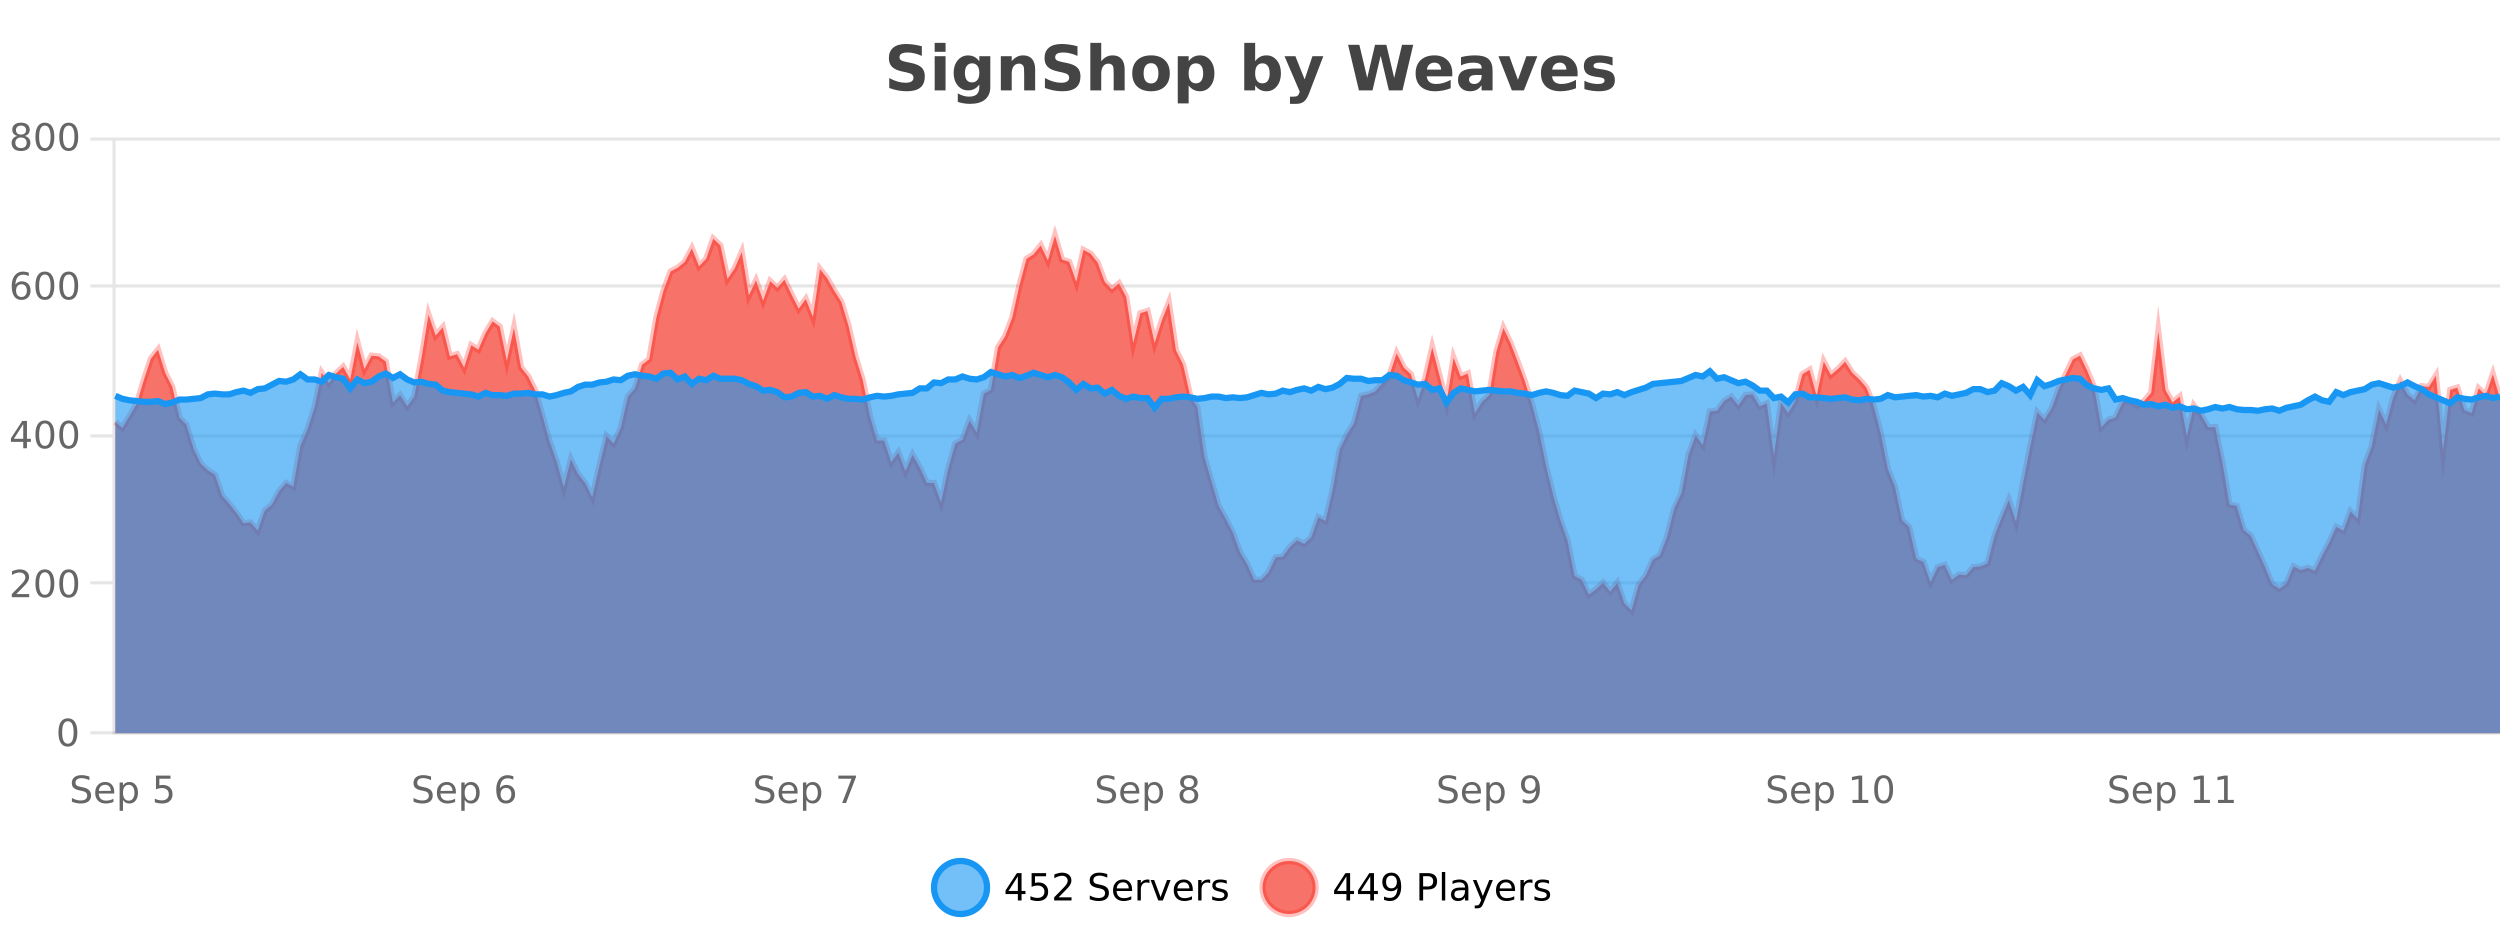
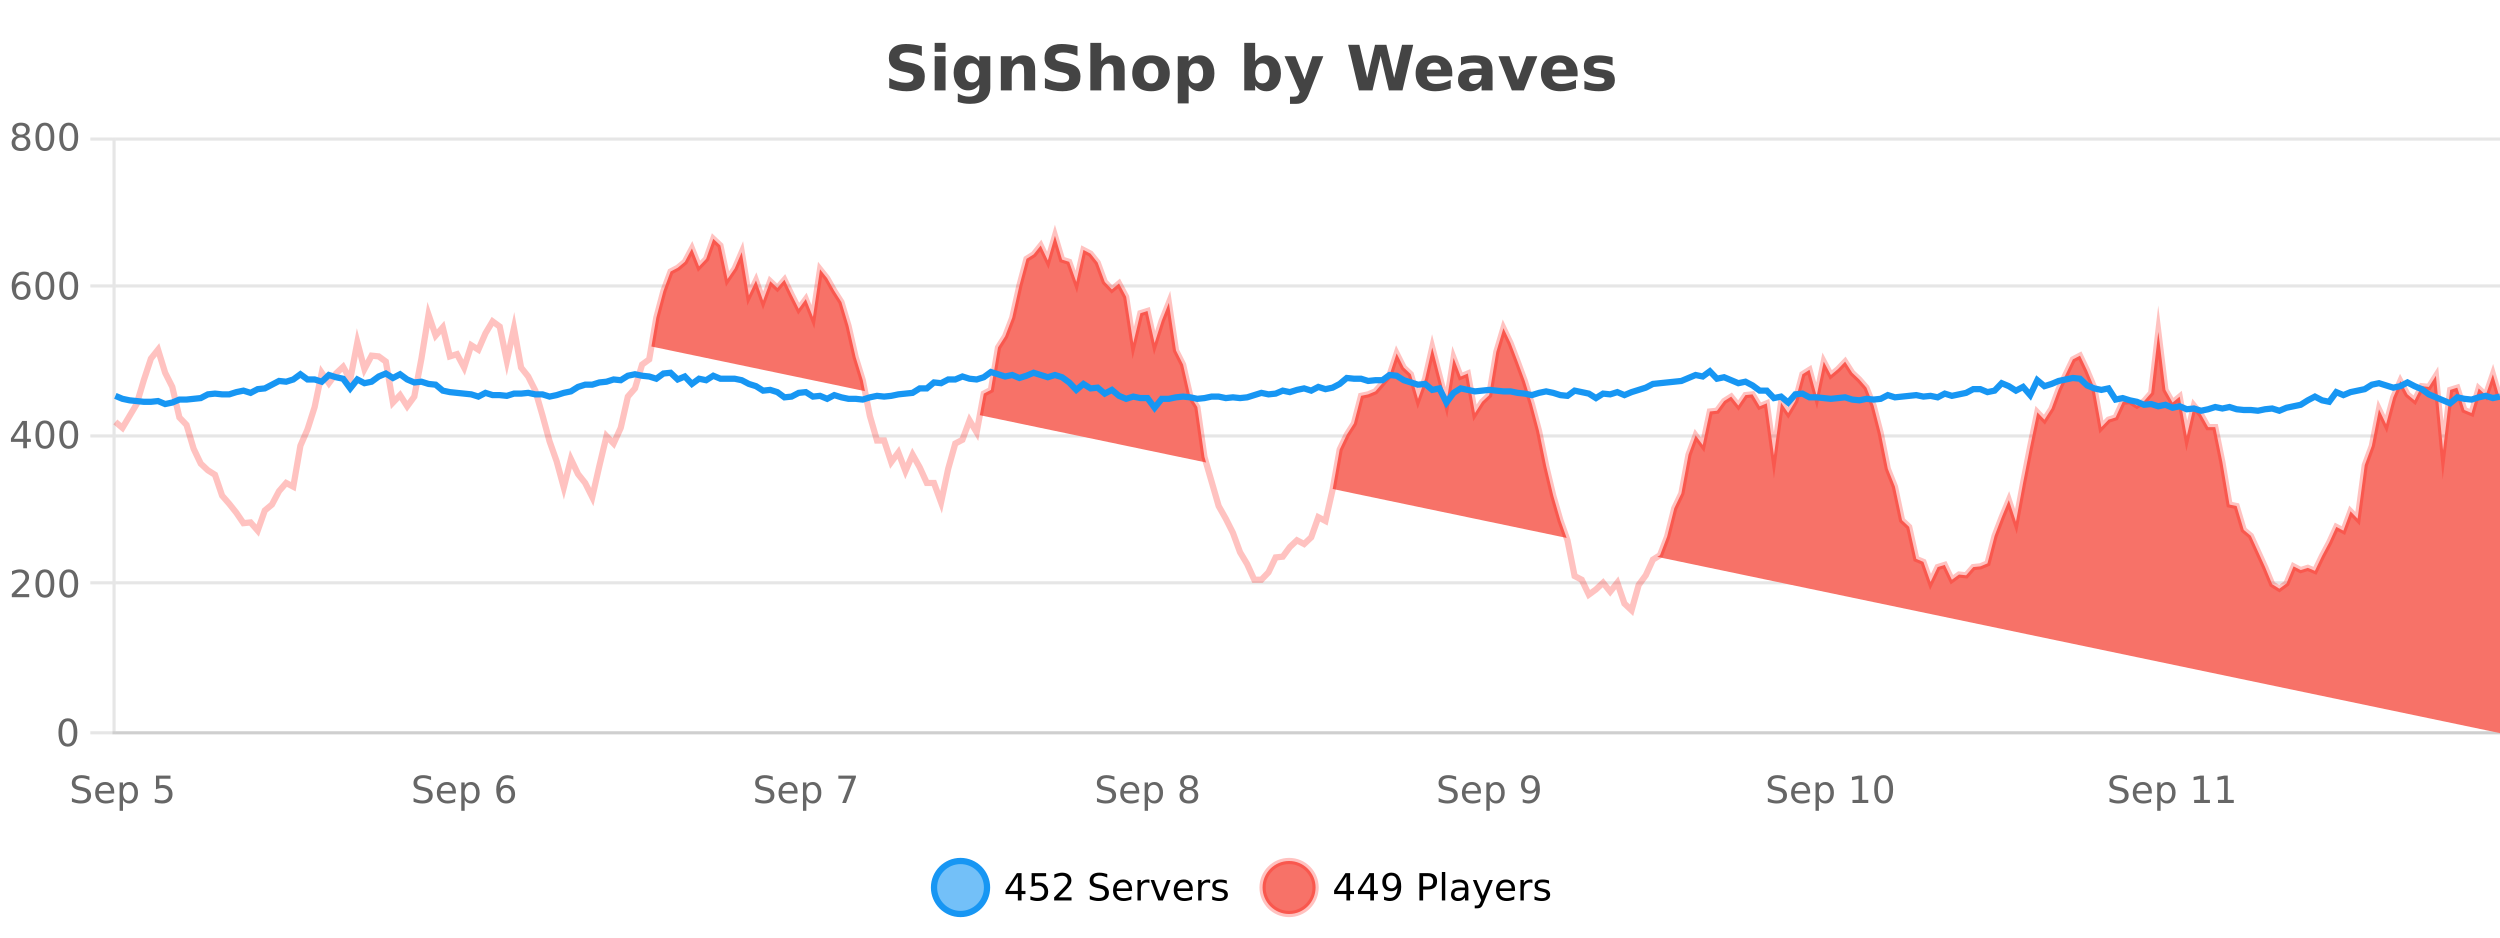
<svg xmlns="http://www.w3.org/2000/svg" width="800pt" height="300pt" viewBox="0 0 800 300" version="1.1">
  <defs>
    <clipPath id="clip1">
      <path d="M 270 263 L 345 263 L 345 300 L 270 300 Z M 270 263 " />
    </clipPath>
    <clipPath id="clip2">
      <path d="M 375 263 L 450 263 L 450 300 L 375 300 Z M 375 263 " />
    </clipPath>
    <clipPath id="clip3">
-       <path d="M 36.906 75 L 800 75 L 800 234.602 L 36.906 234.602 Z M 36.906 75 " />
+       <path d="M 36.906 75 L 800 75 L 800 234.602 Z M 36.906 75 " />
    </clipPath>
    <clipPath id="clip4">
      <path d="M 35.906 47 L 800 47 L 800 224 L 35.906 224 Z M 35.906 47 " />
    </clipPath>
    <clipPath id="clip5">
      <path d="M 36.906 118 L 800 118 L 800 234.602 L 36.906 234.602 Z M 36.906 118 " />
    </clipPath>
    <clipPath id="clip6">
      <path d="M 35.906 90 L 800 90 L 800 160 L 35.906 160 Z M 35.906 90 " />
    </clipPath>
  </defs>
  <g id="surface1704246">
    <rect x="0" y="0" width="800" height="300" style="fill:rgb(100%,100%,100%);fill-opacity:1;stroke:none;" />
    <path style="fill:none;stroke-width:1;stroke-linecap:butt;stroke-linejoin:miter;stroke:rgb(0%,0%,0%);stroke-opacity:0.098;stroke-miterlimit:10;" d="M 37 234.5 L 800 234.5 " />
    <path style="fill:none;stroke-width:1;stroke-linecap:butt;stroke-linejoin:miter;stroke:rgb(0%,0%,0%);stroke-opacity:0.098;stroke-miterlimit:10;" d="M 28.906 234.5 L 36 234.5 " />
    <path style="fill:none;stroke-width:1;stroke-linecap:butt;stroke-linejoin:miter;stroke:rgb(0%,0%,0%);stroke-opacity:0.098;stroke-miterlimit:10;" d="M 37 186.5 L 800 186.5 " />
    <path style="fill:none;stroke-width:1;stroke-linecap:butt;stroke-linejoin:miter;stroke:rgb(0%,0%,0%);stroke-opacity:0.098;stroke-miterlimit:10;" d="M 28.906 186.5 L 36 186.5 " />
    <path style="fill:none;stroke-width:1;stroke-linecap:butt;stroke-linejoin:miter;stroke:rgb(0%,0%,0%);stroke-opacity:0.098;stroke-miterlimit:10;" d="M 37 139.5 L 800 139.5 " />
    <path style="fill:none;stroke-width:1;stroke-linecap:butt;stroke-linejoin:miter;stroke:rgb(0%,0%,0%);stroke-opacity:0.098;stroke-miterlimit:10;" d="M 28.906 139.5 L 36 139.5 " />
    <path style="fill:none;stroke-width:1;stroke-linecap:butt;stroke-linejoin:miter;stroke:rgb(0%,0%,0%);stroke-opacity:0.098;stroke-miterlimit:10;" d="M 37 91.5 L 800 91.5 " />
    <path style="fill:none;stroke-width:1;stroke-linecap:butt;stroke-linejoin:miter;stroke:rgb(0%,0%,0%);stroke-opacity:0.098;stroke-miterlimit:10;" d="M 28.906 91.5 L 36 91.5 " />
    <path style="fill:none;stroke-width:1;stroke-linecap:butt;stroke-linejoin:miter;stroke:rgb(0%,0%,0%);stroke-opacity:0.098;stroke-miterlimit:10;" d="M 37 44.5 L 800 44.5 " />
    <path style="fill:none;stroke-width:1;stroke-linecap:butt;stroke-linejoin:miter;stroke:rgb(0%,0%,0%);stroke-opacity:0.098;stroke-miterlimit:10;" d="M 28.906 44.5 L 36 44.5 " />
    <path style=" stroke:none;fill-rule:nonzero;fill:rgb(9.02%,58.824%,95.294%);fill-opacity:0.6;" d="M 315.852 284 C 315.852 288.688 312.055 292.484 307.367 292.484 C 302.684 292.484 298.883 288.688 298.883 284 C 298.883 279.312 302.684 275.516 307.367 275.516 C 312.055 275.516 315.852 279.312 315.852 284 Z M 315.852 284 " />
    <g clip-path="url(#clip1)" clip-rule="nonzero">
      <path style="fill:none;stroke-width:2;stroke-linecap:butt;stroke-linejoin:miter;stroke:rgb(9.02%,58.824%,95.294%);stroke-opacity:1;stroke-miterlimit:10;" d="M 315.852 284 C 315.852 288.688 312.055 292.484 307.367 292.484 C 302.684 292.484 298.883 288.688 298.883 284 C 298.883 279.312 302.684 275.516 307.367 275.516 C 312.055 275.516 315.852 279.312 315.852 284 Z M 315.852 284 " />
    </g>
    <path style=" stroke:none;fill-rule:nonzero;fill:rgb(0%,0%,0%);fill-opacity:1;" d="M 325.711 280.438 L 322.727 285.109 L 325.711 285.109 Z M 325.398 279.406 L 326.898 279.406 L 326.898 285.109 L 328.148 285.109 L 328.148 286.094 L 326.898 286.094 L 326.898 288.156 L 325.711 288.156 L 325.711 286.094 L 321.773 286.094 L 321.773 284.953 Z M 330.113 279.406 L 334.754 279.406 L 334.754 280.406 L 331.191 280.406 L 331.191 282.547 C 331.367 282.484 331.539 282.445 331.707 282.422 C 331.883 282.391 332.055 282.375 332.223 282.375 C 333.199 282.375 333.977 282.648 334.551 283.188 C 335.121 283.719 335.41 284.438 335.41 285.344 C 335.41 286.293 335.113 287.027 334.52 287.547 C 333.934 288.07 333.113 288.328 332.051 288.328 C 331.676 288.328 331.293 288.297 330.91 288.234 C 330.535 288.172 330.145 288.078 329.738 287.953 L 329.738 286.766 C 330.09 286.953 330.457 287.094 330.832 287.188 C 331.207 287.281 331.602 287.328 332.02 287.328 C 332.695 287.328 333.23 287.152 333.629 286.797 C 334.023 286.445 334.223 285.961 334.223 285.344 C 334.223 284.742 334.023 284.262 333.629 283.906 C 333.23 283.555 332.695 283.375 332.02 283.375 C 331.707 283.375 331.387 283.414 331.066 283.484 C 330.754 283.547 330.434 283.652 330.113 283.797 Z M 338.75 287.156 L 342.891 287.156 L 342.891 288.156 L 337.328 288.156 L 337.328 287.156 C 337.773 286.699 338.383 286.078 339.156 285.297 C 339.938 284.508 340.426 283.996 340.625 283.766 C 341.008 283.352 341.273 282.996 341.422 282.703 C 341.578 282.402 341.656 282.109 341.656 281.828 C 341.656 281.359 341.488 280.98 341.156 280.688 C 340.832 280.398 340.41 280.25 339.891 280.25 C 339.516 280.25 339.117 280.312 338.703 280.438 C 338.297 280.562 337.859 280.762 337.391 281.031 L 337.391 279.828 C 337.867 279.641 338.312 279.5 338.719 279.406 C 339.133 279.305 339.516 279.25 339.859 279.25 C 340.766 279.25 341.488 279.48 342.031 279.938 C 342.57 280.387 342.844 280.992 342.844 281.75 C 342.844 282.105 342.773 282.445 342.641 282.766 C 342.504 283.09 342.258 283.469 341.906 283.906 C 341.801 284.023 341.488 284.352 340.969 284.891 C 340.445 285.434 339.707 286.188 338.75 287.156 Z M 354.32 279.688 L 354.32 280.844 C 353.871 280.637 353.445 280.48 353.039 280.375 C 352.641 280.262 352.262 280.203 351.898 280.203 C 351.25 280.203 350.75 280.328 350.398 280.578 C 350.055 280.828 349.883 281.188 349.883 281.656 C 349.883 282.043 349.996 282.336 350.227 282.531 C 350.453 282.73 350.898 282.887 351.555 283 L 352.258 283.156 C 353.141 283.324 353.793 283.621 354.211 284.047 C 354.637 284.465 354.852 285.027 354.852 285.734 C 354.852 286.59 354.562 287.234 353.992 287.672 C 353.43 288.109 352.594 288.328 351.492 288.328 C 351.086 288.328 350.648 288.281 350.18 288.188 C 349.711 288.094 349.227 287.953 348.727 287.766 L 348.727 286.547 C 349.203 286.82 349.672 287.023 350.133 287.156 C 350.602 287.293 351.055 287.359 351.492 287.359 C 352.168 287.359 352.688 287.23 353.055 286.969 C 353.43 286.699 353.617 286.32 353.617 285.828 C 353.617 285.402 353.48 285.07 353.211 284.828 C 352.949 284.578 352.516 284.398 351.914 284.281 L 351.195 284.141 C 350.309 283.965 349.668 283.688 349.273 283.312 C 348.887 282.938 348.695 282.418 348.695 281.75 C 348.695 280.969 348.965 280.359 349.508 279.922 C 350.047 279.477 350.797 279.25 351.758 279.25 C 352.172 279.25 352.59 279.289 353.008 279.359 C 353.434 279.434 353.871 279.543 354.32 279.688 Z M 362.266 284.609 L 362.266 285.125 L 357.297 285.125 C 357.348 285.875 357.57 286.445 357.969 286.828 C 358.375 287.215 358.93 287.406 359.641 287.406 C 360.055 287.406 360.457 287.359 360.844 287.266 C 361.238 287.164 361.629 287.008 362.016 286.797 L 362.016 287.828 C 361.617 287.984 361.219 288.105 360.812 288.188 C 360.406 288.281 359.992 288.328 359.578 288.328 C 358.535 288.328 357.707 288.027 357.094 287.422 C 356.477 286.809 356.172 285.98 356.172 284.938 C 356.172 283.867 356.461 283.016 357.047 282.391 C 357.629 281.758 358.41 281.438 359.391 281.438 C 360.273 281.438 360.973 281.727 361.484 282.297 C 362.004 282.859 362.266 283.633 362.266 284.609 Z M 361.188 284.281 C 361.176 283.699 361.008 283.23 360.688 282.875 C 360.363 282.523 359.938 282.344 359.406 282.344 C 358.801 282.344 358.316 282.516 357.953 282.859 C 357.598 283.203 357.395 283.684 357.344 284.297 Z M 367.836 282.594 C 367.711 282.531 367.574 282.484 367.43 282.453 C 367.293 282.414 367.137 282.391 366.961 282.391 C 366.355 282.391 365.887 282.59 365.555 282.984 C 365.23 283.383 365.07 283.953 365.07 284.703 L 365.07 288.156 L 363.992 288.156 L 363.992 281.594 L 365.07 281.594 L 365.07 282.609 C 365.297 282.215 365.594 281.922 365.961 281.734 C 366.324 281.539 366.766 281.438 367.289 281.438 C 367.359 281.438 367.438 281.445 367.523 281.453 C 367.617 281.465 367.715 281.48 367.82 281.5 Z M 368.195 281.594 L 369.336 281.594 L 371.383 287.094 L 373.445 281.594 L 374.586 281.594 L 372.117 288.156 L 370.648 288.156 Z M 381.688 284.609 L 381.688 285.125 L 376.719 285.125 C 376.77 285.875 376.992 286.445 377.391 286.828 C 377.797 287.215 378.352 287.406 379.062 287.406 C 379.477 287.406 379.879 287.359 380.266 287.266 C 380.66 287.164 381.051 287.008 381.438 286.797 L 381.438 287.828 C 381.039 287.984 380.641 288.105 380.234 288.188 C 379.828 288.281 379.414 288.328 379 288.328 C 377.957 288.328 377.129 288.027 376.516 287.422 C 375.898 286.809 375.594 285.98 375.594 284.938 C 375.594 283.867 375.883 283.016 376.469 282.391 C 377.051 281.758 377.832 281.438 378.812 281.438 C 379.695 281.438 380.395 281.727 380.906 282.297 C 381.426 282.859 381.688 283.633 381.688 284.609 Z M 380.609 284.281 C 380.598 283.699 380.43 283.23 380.109 282.875 C 379.785 282.523 379.359 282.344 378.828 282.344 C 378.223 282.344 377.738 282.516 377.375 282.859 C 377.02 283.203 376.816 283.684 376.766 284.297 Z M 387.258 282.594 C 387.133 282.531 386.996 282.484 386.852 282.453 C 386.715 282.414 386.559 282.391 386.383 282.391 C 385.777 282.391 385.309 282.59 384.977 282.984 C 384.652 283.383 384.492 283.953 384.492 284.703 L 384.492 288.156 L 383.414 288.156 L 383.414 281.594 L 384.492 281.594 L 384.492 282.609 C 384.719 282.215 385.016 281.922 385.383 281.734 C 385.746 281.539 386.188 281.438 386.711 281.438 C 386.781 281.438 386.859 281.445 386.945 281.453 C 387.039 281.465 387.137 281.48 387.242 281.5 Z M 392.562 281.781 L 392.562 282.812 C 392.258 282.656 391.941 282.543 391.609 282.469 C 391.285 282.387 390.945 282.344 390.594 282.344 C 390.062 282.344 389.66 282.43 389.391 282.594 C 389.117 282.75 388.984 282.996 388.984 283.328 C 388.984 283.578 389.078 283.777 389.266 283.922 C 389.461 284.059 389.852 284.188 390.438 284.312 L 390.797 284.406 C 391.566 284.562 392.113 284.793 392.438 285.094 C 392.758 285.398 392.922 285.812 392.922 286.344 C 392.922 286.961 392.676 287.445 392.188 287.797 C 391.707 288.152 391.047 288.328 390.203 288.328 C 389.848 288.328 389.477 288.289 389.094 288.219 C 388.719 288.156 388.32 288.059 387.906 287.922 L 387.906 286.797 C 388.301 287.008 388.691 287.164 389.078 287.266 C 389.461 287.371 389.848 287.422 390.234 287.422 C 390.734 287.422 391.117 287.34 391.391 287.172 C 391.672 286.996 391.812 286.746 391.812 286.422 C 391.812 286.133 391.711 285.906 391.516 285.75 C 391.316 285.594 390.883 285.445 390.219 285.297 L 389.844 285.219 C 389.176 285.074 388.691 284.855 388.391 284.562 C 388.098 284.273 387.953 283.875 387.953 283.375 C 387.953 282.75 388.172 282.273 388.609 281.938 C 389.047 281.605 389.664 281.438 390.469 281.438 C 390.863 281.438 391.238 281.469 391.594 281.531 C 391.945 281.586 392.27 281.668 392.562 281.781 Z M 317.367 277.016 " />
    <path style=" stroke:none;fill-rule:nonzero;fill:rgb(96.863%,44.706%,40.784%);fill-opacity:1;" d="M 420.988 284 C 420.988 288.688 417.191 292.484 412.504 292.484 C 407.82 292.484 404.02 288.688 404.02 284 C 404.02 279.312 407.82 275.516 412.504 275.516 C 417.191 275.516 420.988 279.312 420.988 284 Z M 420.988 284 " />
    <g clip-path="url(#clip2)" clip-rule="nonzero">
      <path style="fill:none;stroke-width:2;stroke-linecap:butt;stroke-linejoin:miter;stroke:rgb(100%,4.706%,0%);stroke-opacity:0.247;stroke-miterlimit:10;" d="M 420.988 284 C 420.988 288.688 417.191 292.484 412.504 292.484 C 407.82 292.484 404.02 288.688 404.02 284 C 404.02 279.312 407.82 275.516 412.504 275.516 C 417.191 275.516 420.988 279.312 420.988 284 Z M 420.988 284 " />
    </g>
    <path style=" stroke:none;fill-rule:nonzero;fill:rgb(0%,0%,0%);fill-opacity:1;" d="M 430.852 280.438 L 427.867 285.109 L 430.852 285.109 Z M 430.539 279.406 L 432.039 279.406 L 432.039 285.109 L 433.289 285.109 L 433.289 286.094 L 432.039 286.094 L 432.039 288.156 L 430.852 288.156 L 430.852 286.094 L 426.914 286.094 L 426.914 284.953 Z M 438.484 280.438 L 435.5 285.109 L 438.484 285.109 Z M 438.172 279.406 L 439.672 279.406 L 439.672 285.109 L 440.922 285.109 L 440.922 286.094 L 439.672 286.094 L 439.672 288.156 L 438.484 288.156 L 438.484 286.094 L 434.547 286.094 L 434.547 284.953 Z M 442.898 287.969 L 442.898 286.891 C 443.199 287.039 443.5 287.148 443.805 287.219 C 444.105 287.293 444.406 287.328 444.711 287.328 C 445.492 287.328 446.086 287.07 446.492 286.547 C 446.906 286.016 447.141 285.215 447.195 284.141 C 446.977 284.484 446.688 284.746 446.336 284.922 C 445.992 285.102 445.605 285.188 445.18 285.188 C 444.305 285.188 443.609 284.93 443.102 284.406 C 442.59 283.875 442.336 283.148 442.336 282.219 C 442.336 281.324 442.602 280.605 443.133 280.062 C 443.664 279.523 444.371 279.25 445.258 279.25 C 446.266 279.25 447.039 279.641 447.57 280.422 C 448.109 281.195 448.383 282.32 448.383 283.797 C 448.383 285.172 448.055 286.273 447.398 287.094 C 446.742 287.918 445.859 288.328 444.758 288.328 C 444.453 288.328 444.152 288.297 443.852 288.234 C 443.547 288.18 443.23 288.094 442.898 287.969 Z M 445.258 284.266 C 445.789 284.266 446.211 284.086 446.523 283.719 C 446.836 283.355 446.992 282.855 446.992 282.219 C 446.992 281.594 446.836 281.102 446.523 280.734 C 446.211 280.371 445.789 280.188 445.258 280.188 C 444.727 280.188 444.305 280.371 443.992 280.734 C 443.688 281.102 443.539 281.594 443.539 282.219 C 443.539 282.855 443.688 283.355 443.992 283.719 C 444.305 284.086 444.727 284.266 445.258 284.266 Z M 455.398 280.375 L 455.398 283.672 L 456.883 283.672 C 457.434 283.672 457.859 283.531 458.164 283.25 C 458.465 282.961 458.617 282.547 458.617 282.016 C 458.617 281.496 458.465 281.094 458.164 280.812 C 457.859 280.523 457.434 280.375 456.883 280.375 Z M 454.211 279.406 L 456.883 279.406 C 457.871 279.406 458.617 279.633 459.117 280.078 C 459.617 280.516 459.867 281.164 459.867 282.016 C 459.867 282.883 459.617 283.539 459.117 283.984 C 458.617 284.422 457.871 284.641 456.883 284.641 L 455.398 284.641 L 455.398 288.156 L 454.211 288.156 Z M 461.398 279.031 L 462.477 279.031 L 462.477 288.156 L 461.398 288.156 Z M 467.719 284.859 C 466.852 284.859 466.25 284.961 465.906 285.156 C 465.57 285.355 465.406 285.695 465.406 286.172 C 465.406 286.559 465.531 286.867 465.781 287.094 C 466.039 287.312 466.383 287.422 466.812 287.422 C 467.414 287.422 467.895 287.215 468.25 286.797 C 468.613 286.371 468.797 285.805 468.797 285.094 L 468.797 284.859 Z M 469.875 284.406 L 469.875 288.156 L 468.797 288.156 L 468.797 287.156 C 468.547 287.555 468.238 287.852 467.875 288.047 C 467.508 288.234 467.062 288.328 466.531 288.328 C 465.852 288.328 465.316 288.141 464.922 287.766 C 464.523 287.383 464.328 286.875 464.328 286.25 C 464.328 285.512 464.57 284.953 465.062 284.578 C 465.562 284.203 466.301 284.016 467.281 284.016 L 468.797 284.016 L 468.797 283.906 C 468.797 283.406 468.629 283.023 468.297 282.75 C 467.973 282.48 467.52 282.344 466.938 282.344 C 466.562 282.344 466.191 282.391 465.828 282.484 C 465.473 282.578 465.133 282.715 464.812 282.891 L 464.812 281.891 C 465.207 281.734 465.586 281.621 465.953 281.547 C 466.328 281.477 466.691 281.438 467.047 281.438 C 467.992 281.438 468.703 281.684 469.172 282.172 C 469.641 282.664 469.875 283.406 469.875 284.406 Z M 474.82 288.766 C 474.516 289.547 474.219 290.055 473.93 290.297 C 473.637 290.535 473.25 290.656 472.773 290.656 L 471.914 290.656 L 471.914 289.75 L 472.539 289.75 C 472.84 289.75 473.07 289.676 473.227 289.531 C 473.391 289.395 473.574 289.066 473.773 288.547 L 473.977 288.047 L 471.32 281.594 L 472.461 281.594 L 474.508 286.719 L 476.57 281.594 L 477.711 281.594 Z M 484.812 284.609 L 484.812 285.125 L 479.844 285.125 C 479.895 285.875 480.117 286.445 480.516 286.828 C 480.922 287.215 481.477 287.406 482.188 287.406 C 482.602 287.406 483.004 287.359 483.391 287.266 C 483.785 287.164 484.176 287.008 484.562 286.797 L 484.562 287.828 C 484.164 287.984 483.766 288.105 483.359 288.188 C 482.953 288.281 482.539 288.328 482.125 288.328 C 481.082 288.328 480.254 288.027 479.641 287.422 C 479.023 286.809 478.719 285.98 478.719 284.938 C 478.719 283.867 479.008 283.016 479.594 282.391 C 480.176 281.758 480.957 281.438 481.938 281.438 C 482.82 281.438 483.52 281.727 484.031 282.297 C 484.551 282.859 484.812 283.633 484.812 284.609 Z M 483.734 284.281 C 483.723 283.699 483.555 283.23 483.234 282.875 C 482.91 282.523 482.484 282.344 481.953 282.344 C 481.348 282.344 480.863 282.516 480.5 282.859 C 480.145 283.203 479.941 283.684 479.891 284.297 Z M 490.383 282.594 C 490.258 282.531 490.121 282.484 489.977 282.453 C 489.84 282.414 489.684 282.391 489.508 282.391 C 488.902 282.391 488.434 282.59 488.102 282.984 C 487.777 283.383 487.617 283.953 487.617 284.703 L 487.617 288.156 L 486.539 288.156 L 486.539 281.594 L 487.617 281.594 L 487.617 282.609 C 487.844 282.215 488.141 281.922 488.508 281.734 C 488.871 281.539 489.312 281.438 489.836 281.438 C 489.906 281.438 489.984 281.445 490.07 281.453 C 490.164 281.465 490.262 281.48 490.367 281.5 Z M 495.691 281.781 L 495.691 282.812 C 495.387 282.656 495.07 282.543 494.738 282.469 C 494.414 282.387 494.074 282.344 493.723 282.344 C 493.191 282.344 492.789 282.43 492.52 282.594 C 492.246 282.75 492.113 282.996 492.113 283.328 C 492.113 283.578 492.207 283.777 492.395 283.922 C 492.59 284.059 492.98 284.188 493.566 284.312 L 493.926 284.406 C 494.695 284.562 495.242 284.793 495.566 285.094 C 495.887 285.398 496.051 285.812 496.051 286.344 C 496.051 286.961 495.805 287.445 495.316 287.797 C 494.836 288.152 494.176 288.328 493.332 288.328 C 492.977 288.328 492.605 288.289 492.223 288.219 C 491.848 288.156 491.449 288.059 491.035 287.922 L 491.035 286.797 C 491.43 287.008 491.82 287.164 492.207 287.266 C 492.59 287.371 492.977 287.422 493.363 287.422 C 493.863 287.422 494.246 287.34 494.52 287.172 C 494.801 286.996 494.941 286.746 494.941 286.422 C 494.941 286.133 494.84 285.906 494.645 285.75 C 494.445 285.594 494.012 285.445 493.348 285.297 L 492.973 285.219 C 492.305 285.074 491.82 284.855 491.52 284.562 C 491.227 284.273 491.082 283.875 491.082 283.375 C 491.082 282.75 491.301 282.273 491.738 281.938 C 492.176 281.605 492.793 281.438 493.598 281.438 C 493.992 281.438 494.367 281.469 494.723 281.531 C 495.074 281.586 495.398 281.668 495.691 281.781 Z M 422.504 277.016 " />
    <path style=" stroke:none;fill-rule:nonzero;fill:rgb(26.667%,26.667%,26.667%);fill-opacity:1;" d="M 294.984 14.797 L 294.984 17.891 C 294.18 17.527 293.398 17.258 292.641 17.078 C 291.879 16.891 291.16 16.797 290.484 16.797 C 289.586 16.797 288.922 16.922 288.484 17.172 C 288.055 17.422 287.844 17.809 287.844 18.328 C 287.844 18.715 287.988 19.016 288.281 19.234 C 288.57 19.453 289.098 19.641 289.859 19.797 L 291.453 20.125 C 293.078 20.449 294.227 20.945 294.906 21.609 C 295.594 22.277 295.938 23.219 295.938 24.438 C 295.938 26.043 295.457 27.242 294.5 28.031 C 293.551 28.812 292.098 29.203 290.141 29.203 C 289.211 29.203 288.281 29.113 287.344 28.938 C 286.414 28.762 285.488 28.5 284.562 28.156 L 284.562 24.984 C 285.488 25.484 286.383 25.859 287.25 26.109 C 288.125 26.359 288.969 26.484 289.781 26.484 C 290.602 26.484 291.227 26.352 291.656 26.078 C 292.094 25.797 292.312 25.402 292.312 24.891 C 292.312 24.445 292.16 24.094 291.859 23.844 C 291.566 23.594 290.977 23.371 290.094 23.172 L 288.641 22.859 C 287.18 22.547 286.113 22.055 285.438 21.375 C 284.77 20.688 284.438 19.762 284.438 18.594 C 284.438 17.148 284.906 16.031 285.844 15.25 C 286.781 14.469 288.129 14.078 289.891 14.078 C 290.691 14.078 291.516 14.141 292.359 14.266 C 293.203 14.383 294.078 14.559 294.984 14.797 Z M 299.094 17.984 L 302.578 17.984 L 302.578 28.922 L 299.094 28.922 Z M 299.094 13.719 L 302.578 13.719 L 302.578 16.578 L 299.094 16.578 Z M 313.383 27.062 C 312.902 27.699 312.371 28.168 311.789 28.469 C 311.203 28.773 310.531 28.922 309.773 28.922 C 308.438 28.922 307.336 28.398 306.461 27.344 C 305.594 26.293 305.164 24.953 305.164 23.328 C 305.164 21.695 305.594 20.355 306.461 19.312 C 307.336 18.262 308.438 17.734 309.773 17.734 C 310.531 17.734 311.203 17.887 311.789 18.188 C 312.371 18.492 312.902 18.965 313.383 19.609 L 313.383 17.984 L 316.898 17.984 L 316.898 27.812 C 316.898 29.57 316.34 30.914 315.227 31.844 C 314.121 32.77 312.512 33.234 310.398 33.234 C 309.719 33.234 309.059 33.18 308.414 33.078 C 307.777 32.973 307.137 32.816 306.492 32.609 L 306.492 29.875 C 307.105 30.227 307.703 30.488 308.289 30.656 C 308.871 30.832 309.461 30.922 310.055 30.922 C 311.199 30.922 312.039 30.672 312.57 30.172 C 313.109 29.672 313.383 28.887 313.383 27.812 Z M 311.07 20.266 C 310.352 20.266 309.789 20.531 309.383 21.062 C 308.977 21.594 308.773 22.352 308.773 23.328 C 308.773 24.328 308.965 25.09 309.352 25.609 C 309.746 26.121 310.32 26.375 311.07 26.375 C 311.797 26.375 312.367 26.109 312.773 25.578 C 313.18 25.047 313.383 24.297 313.383 23.328 C 313.383 22.352 313.18 21.594 312.773 21.062 C 312.367 20.531 311.797 20.266 311.07 20.266 Z M 331.25 22.266 L 331.25 28.922 L 327.734 28.922 L 327.734 23.828 C 327.734 22.883 327.711 22.23 327.672 21.875 C 327.629 21.512 327.555 21.246 327.453 21.078 C 327.316 20.852 327.129 20.672 326.891 20.547 C 326.66 20.422 326.395 20.359 326.094 20.359 C 325.363 20.359 324.789 20.641 324.375 21.203 C 323.957 21.766 323.75 22.547 323.75 23.547 L 323.75 28.922 L 320.266 28.922 L 320.266 17.984 L 323.75 17.984 L 323.75 19.578 C 324.281 18.945 324.844 18.477 325.438 18.172 C 326.031 17.871 326.68 17.719 327.391 17.719 C 328.66 17.719 329.617 18.109 330.266 18.891 C 330.922 19.664 331.25 20.789 331.25 22.266 Z M 344.797 14.797 L 344.797 17.891 C 343.992 17.527 343.211 17.258 342.453 17.078 C 341.691 16.891 340.973 16.797 340.297 16.797 C 339.398 16.797 338.734 16.922 338.297 17.172 C 337.867 17.422 337.656 17.809 337.656 18.328 C 337.656 18.715 337.801 19.016 338.094 19.234 C 338.383 19.453 338.91 19.641 339.672 19.797 L 341.266 20.125 C 342.891 20.449 344.039 20.945 344.719 21.609 C 345.406 22.277 345.75 23.219 345.75 24.438 C 345.75 26.043 345.27 27.242 344.312 28.031 C 343.363 28.812 341.91 29.203 339.953 29.203 C 339.023 29.203 338.094 29.113 337.156 28.938 C 336.227 28.762 335.301 28.5 334.375 28.156 L 334.375 24.984 C 335.301 25.484 336.195 25.859 337.062 26.109 C 337.938 26.359 338.781 26.484 339.594 26.484 C 340.414 26.484 341.039 26.352 341.469 26.078 C 341.906 25.797 342.125 25.402 342.125 24.891 C 342.125 24.445 341.973 24.094 341.672 23.844 C 341.379 23.594 340.789 23.371 339.906 23.172 L 338.453 22.859 C 336.992 22.547 335.926 22.055 335.25 21.375 C 334.582 20.688 334.25 19.762 334.25 18.594 C 334.25 17.148 334.719 16.031 335.656 15.25 C 336.594 14.469 337.941 14.078 339.703 14.078 C 340.504 14.078 341.328 14.141 342.172 14.266 C 343.016 14.383 343.891 14.559 344.797 14.797 Z M 359.891 22.266 L 359.891 28.922 L 356.375 28.922 L 356.375 23.844 C 356.375 22.887 356.352 22.23 356.312 21.875 C 356.27 21.512 356.195 21.246 356.094 21.078 C 355.957 20.852 355.77 20.672 355.531 20.547 C 355.301 20.422 355.035 20.359 354.734 20.359 C 354.004 20.359 353.43 20.641 353.016 21.203 C 352.598 21.766 352.391 22.547 352.391 23.547 L 352.391 28.922 L 348.906 28.922 L 348.906 13.719 L 352.391 13.719 L 352.391 19.578 C 352.922 18.945 353.484 18.477 354.078 18.172 C 354.672 17.871 355.32 17.719 356.031 17.719 C 357.301 17.719 358.258 18.109 358.906 18.891 C 359.562 19.664 359.891 20.789 359.891 22.266 Z M 368.348 20.219 C 367.566 20.219 366.973 20.5 366.566 21.062 C 366.16 21.617 365.957 22.418 365.957 23.469 C 365.957 24.512 366.16 25.312 366.566 25.875 C 366.973 26.43 367.566 26.703 368.348 26.703 C 369.105 26.703 369.684 26.43 370.082 25.875 C 370.488 25.312 370.691 24.512 370.691 23.469 C 370.691 22.418 370.488 21.617 370.082 21.062 C 369.684 20.5 369.105 20.219 368.348 20.219 Z M 368.348 17.719 C 370.223 17.719 371.684 18.23 372.738 19.25 C 373.801 20.262 374.332 21.668 374.332 23.469 C 374.332 25.262 373.801 26.668 372.738 27.688 C 371.684 28.699 370.223 29.203 368.348 29.203 C 366.449 29.203 364.973 28.699 363.91 27.688 C 362.848 26.668 362.316 25.262 362.316 23.469 C 362.316 21.668 362.848 20.262 363.91 19.25 C 364.973 18.23 366.449 17.719 368.348 17.719 Z M 380.367 27.344 L 380.367 33.078 L 376.883 33.078 L 376.883 17.984 L 380.367 17.984 L 380.367 19.578 C 380.855 18.945 381.391 18.477 381.977 18.172 C 382.559 17.871 383.23 17.719 383.992 17.719 C 385.344 17.719 386.453 18.258 387.32 19.328 C 388.184 20.402 388.617 21.781 388.617 23.469 C 388.617 25.148 388.184 26.523 387.32 27.594 C 386.453 28.668 385.344 29.203 383.992 29.203 C 383.23 29.203 382.559 29.051 381.977 28.75 C 381.391 28.449 380.855 27.98 380.367 27.344 Z M 382.695 20.266 C 381.945 20.266 381.367 20.543 380.961 21.094 C 380.562 21.637 380.367 22.43 380.367 23.469 C 380.367 24.5 380.562 25.293 380.961 25.844 C 381.367 26.398 381.945 26.672 382.695 26.672 C 383.445 26.672 384.016 26.402 384.414 25.859 C 384.809 25.309 385.008 24.512 385.008 23.469 C 385.008 22.43 384.809 21.637 384.414 21.094 C 384.016 20.543 383.445 20.266 382.695 20.266 Z M 403.977 26.672 C 404.727 26.672 405.297 26.402 405.695 25.859 C 406.09 25.309 406.289 24.512 406.289 23.469 C 406.289 22.43 406.09 21.637 405.695 21.094 C 405.297 20.543 404.727 20.266 403.977 20.266 C 403.227 20.266 402.648 20.543 402.242 21.094 C 401.844 21.637 401.648 22.43 401.648 23.469 C 401.648 24.5 401.844 25.293 402.242 25.844 C 402.648 26.398 403.227 26.672 403.977 26.672 Z M 401.648 19.578 C 402.137 18.945 402.672 18.477 403.258 18.172 C 403.84 17.871 404.512 17.719 405.273 17.719 C 406.625 17.719 407.734 18.258 408.602 19.328 C 409.465 20.402 409.898 21.781 409.898 23.469 C 409.898 25.148 409.465 26.523 408.602 27.594 C 407.734 28.668 406.625 29.203 405.273 29.203 C 404.512 29.203 403.84 29.051 403.258 28.75 C 402.672 28.449 402.137 27.98 401.648 27.344 L 401.648 28.922 L 398.164 28.922 L 398.164 13.719 L 401.648 13.719 Z M 411.043 17.984 L 414.527 17.984 L 417.48 25.406 L 419.98 17.984 L 423.465 17.984 L 418.871 29.953 C 418.41 31.172 417.871 32.02 417.246 32.5 C 416.629 32.988 415.824 33.234 414.824 33.234 L 412.793 33.234 L 412.793 30.938 L 413.887 30.938 C 414.48 30.938 414.91 30.844 415.184 30.656 C 415.453 30.469 415.66 30.129 415.809 29.641 L 415.918 29.344 Z M 431.387 14.344 L 434.996 14.344 L 437.512 24.938 L 440.012 14.344 L 443.637 14.344 L 446.137 24.938 L 448.652 14.344 L 452.23 14.344 L 448.793 28.922 L 444.449 28.922 L 441.809 17.844 L 439.199 28.922 L 434.855 28.922 Z M 464.734 23.422 L 464.734 24.422 L 456.562 24.422 C 456.645 25.246 456.941 25.859 457.453 26.266 C 457.961 26.672 458.672 26.875 459.578 26.875 C 460.316 26.875 461.07 26.766 461.844 26.547 C 462.613 26.328 463.406 26 464.219 25.562 L 464.219 28.25 C 463.395 28.562 462.566 28.797 461.734 28.953 C 460.91 29.117 460.086 29.203 459.266 29.203 C 457.285 29.203 455.742 28.703 454.641 27.703 C 453.547 26.695 453 25.281 453 23.469 C 453 21.68 453.535 20.273 454.609 19.25 C 455.691 18.23 457.176 17.719 459.062 17.719 C 460.781 17.719 462.156 18.242 463.188 19.281 C 464.219 20.312 464.734 21.695 464.734 23.422 Z M 461.141 22.266 C 461.141 21.602 460.945 21.062 460.562 20.656 C 460.176 20.25 459.672 20.047 459.047 20.047 C 458.367 20.047 457.816 20.242 457.391 20.625 C 456.973 21 456.711 21.547 456.609 22.266 Z M 472.281 24 C 471.551 24 471.004 24.125 470.641 24.375 C 470.273 24.617 470.094 24.98 470.094 25.469 C 470.094 25.906 470.238 26.25 470.531 26.5 C 470.832 26.75 471.242 26.875 471.766 26.875 C 472.422 26.875 472.973 26.641 473.422 26.172 C 473.879 25.703 474.109 25.117 474.109 24.406 L 474.109 24 Z M 477.625 22.688 L 477.625 28.922 L 474.109 28.922 L 474.109 27.297 C 473.641 27.965 473.109 28.449 472.516 28.75 C 471.93 29.051 471.219 29.203 470.375 29.203 C 469.25 29.203 468.332 28.875 467.625 28.219 C 466.914 27.555 466.562 26.695 466.562 25.641 C 466.562 24.359 467 23.422 467.875 22.828 C 468.758 22.227 470.148 21.922 472.047 21.922 L 474.109 21.922 L 474.109 21.641 C 474.109 21.09 473.891 20.688 473.453 20.438 C 473.016 20.18 472.332 20.047 471.406 20.047 C 470.656 20.047 469.957 20.125 469.312 20.281 C 468.664 20.43 468.066 20.648 467.516 20.938 L 467.516 18.281 C 468.266 18.094 469.016 17.953 469.766 17.859 C 470.523 17.766 471.285 17.719 472.047 17.719 C 474.016 17.719 475.438 18.109 476.312 18.891 C 477.188 19.664 477.625 20.93 477.625 22.688 Z M 479.5 17.984 L 483 17.984 L 485.734 25.547 L 488.438 17.984 L 491.953 17.984 L 487.641 28.922 L 483.797 28.922 Z M 504.832 23.422 L 504.832 24.422 L 496.66 24.422 C 496.742 25.246 497.039 25.859 497.551 26.266 C 498.059 26.672 498.77 26.875 499.676 26.875 C 500.414 26.875 501.168 26.766 501.941 26.547 C 502.711 26.328 503.504 26 504.316 25.562 L 504.316 28.25 C 503.492 28.562 502.664 28.797 501.832 28.953 C 501.008 29.117 500.184 29.203 499.363 29.203 C 497.383 29.203 495.84 28.703 494.738 27.703 C 493.645 26.695 493.098 25.281 493.098 23.469 C 493.098 21.68 493.633 20.273 494.707 19.25 C 495.789 18.23 497.273 17.719 499.16 17.719 C 500.879 17.719 502.254 18.242 503.285 19.281 C 504.316 20.312 504.832 21.695 504.832 23.422 Z M 501.238 22.266 C 501.238 21.602 501.043 21.062 500.66 20.656 C 500.273 20.25 499.77 20.047 499.145 20.047 C 498.465 20.047 497.914 20.242 497.488 20.625 C 497.07 21 496.809 21.547 496.707 22.266 Z M 516.023 18.328 L 516.023 20.984 C 515.281 20.672 514.562 20.438 513.867 20.281 C 513.168 20.125 512.508 20.047 511.883 20.047 C 511.227 20.047 510.734 20.133 510.414 20.297 C 510.09 20.465 509.93 20.719 509.93 21.062 C 509.93 21.344 510.047 21.559 510.289 21.703 C 510.539 21.852 510.977 21.961 511.602 22.031 L 512.227 22.125 C 514.016 22.355 515.219 22.73 515.836 23.25 C 516.449 23.773 516.758 24.59 516.758 25.703 C 516.758 26.871 516.324 27.746 515.461 28.328 C 514.605 28.914 513.328 29.203 511.633 29.203 C 510.902 29.203 510.152 29.145 509.383 29.031 C 508.609 28.918 507.82 28.746 507.008 28.516 L 507.008 25.859 C 507.703 26.203 508.418 26.461 509.148 26.625 C 509.875 26.793 510.621 26.875 511.383 26.875 C 512.07 26.875 512.586 26.781 512.93 26.594 C 513.273 26.406 513.445 26.125 513.445 25.75 C 513.445 25.438 513.324 25.211 513.086 25.062 C 512.844 24.906 512.371 24.789 511.664 24.703 L 511.055 24.625 C 509.492 24.43 508.398 24.07 507.773 23.547 C 507.148 23.016 506.836 22.215 506.836 21.141 C 506.836 19.984 507.23 19.125 508.023 18.562 C 508.824 18 510.043 17.719 511.68 17.719 C 512.324 17.719 513 17.773 513.711 17.875 C 514.418 17.969 515.188 18.121 516.023 18.328 Z M 283 10.359 " />
    <path style="fill:none;stroke-width:1;stroke-linecap:butt;stroke-linejoin:miter;stroke:rgb(0%,0%,0%);stroke-opacity:0.098;stroke-miterlimit:10;" d="M 36 234.5 L 801 234.5 " />
    <path style=" stroke:none;fill-rule:nonzero;fill:rgb(40%,40%,40%);fill-opacity:1;" d="M 28.605 248.484 L 28.605 249.641 C 28.156 249.434 27.73 249.277 27.324 249.172 C 26.926 249.059 26.547 249 26.184 249 C 25.535 249 25.035 249.125 24.684 249.375 C 24.34 249.625 24.168 249.984 24.168 250.453 C 24.168 250.84 24.281 251.133 24.512 251.328 C 24.738 251.527 25.184 251.684 25.84 251.797 L 26.543 251.953 C 27.426 252.121 28.078 252.418 28.496 252.844 C 28.922 253.262 29.137 253.824 29.137 254.531 C 29.137 255.387 28.848 256.031 28.277 256.469 C 27.715 256.906 26.879 257.125 25.777 257.125 C 25.371 257.125 24.934 257.078 24.465 256.984 C 23.996 256.891 23.512 256.75 23.012 256.562 L 23.012 255.344 C 23.488 255.617 23.957 255.82 24.418 255.953 C 24.887 256.09 25.34 256.156 25.777 256.156 C 26.453 256.156 26.973 256.027 27.34 255.766 C 27.715 255.496 27.902 255.117 27.902 254.625 C 27.902 254.199 27.766 253.867 27.496 253.625 C 27.234 253.375 26.801 253.195 26.199 253.078 L 25.48 252.938 C 24.594 252.762 23.953 252.484 23.559 252.109 C 23.172 251.734 22.98 251.215 22.98 250.547 C 22.98 249.766 23.25 249.156 23.793 248.719 C 24.332 248.273 25.082 248.047 26.043 248.047 C 26.457 248.047 26.875 248.086 27.293 248.156 C 27.719 248.23 28.156 248.34 28.605 248.484 Z M 36.551 253.406 L 36.551 253.922 L 31.582 253.922 C 31.633 254.672 31.855 255.242 32.254 255.625 C 32.66 256.012 33.215 256.203 33.926 256.203 C 34.34 256.203 34.742 256.156 35.129 256.062 C 35.523 255.961 35.914 255.805 36.301 255.594 L 36.301 256.625 C 35.902 256.781 35.504 256.902 35.098 256.984 C 34.691 257.078 34.277 257.125 33.863 257.125 C 32.82 257.125 31.992 256.824 31.379 256.219 C 30.762 255.605 30.457 254.777 30.457 253.734 C 30.457 252.664 30.746 251.812 31.332 251.188 C 31.914 250.555 32.695 250.234 33.676 250.234 C 34.559 250.234 35.258 250.523 35.77 251.094 C 36.289 251.656 36.551 252.43 36.551 253.406 Z M 35.473 253.078 C 35.461 252.496 35.293 252.027 34.973 251.672 C 34.648 251.32 34.223 251.141 33.691 251.141 C 33.086 251.141 32.602 251.312 32.238 251.656 C 31.883 252 31.68 252.48 31.629 253.094 Z M 39.355 255.969 L 39.355 259.453 L 38.277 259.453 L 38.277 250.391 L 39.355 250.391 L 39.355 251.391 C 39.582 250.996 39.871 250.703 40.215 250.516 C 40.559 250.328 40.969 250.234 41.449 250.234 C 42.25 250.234 42.902 250.555 43.402 251.188 C 43.902 251.812 44.152 252.641 44.152 253.672 C 44.152 254.703 43.902 255.539 43.402 256.172 C 42.902 256.809 42.25 257.125 41.449 257.125 C 40.969 257.125 40.559 257.031 40.215 256.844 C 39.871 256.648 39.582 256.355 39.355 255.969 Z M 43.027 253.672 C 43.027 252.883 42.859 252.262 42.527 251.812 C 42.203 251.367 41.762 251.141 41.199 251.141 C 40.625 251.141 40.172 251.367 39.84 251.812 C 39.516 252.262 39.355 252.883 39.355 253.672 C 39.355 254.465 39.516 255.09 39.84 255.547 C 40.172 255.996 40.625 256.219 41.199 256.219 C 41.762 256.219 42.203 255.996 42.527 255.547 C 42.859 255.09 43.027 254.465 43.027 253.672 Z M 49.914 248.203 L 54.555 248.203 L 54.555 249.203 L 50.992 249.203 L 50.992 251.344 C 51.168 251.281 51.34 251.242 51.508 251.219 C 51.684 251.188 51.855 251.172 52.023 251.172 C 53 251.172 53.777 251.445 54.352 251.984 C 54.922 252.516 55.211 253.234 55.211 254.141 C 55.211 255.09 54.914 255.824 54.32 256.344 C 53.734 256.867 52.914 257.125 51.852 257.125 C 51.477 257.125 51.094 257.094 50.711 257.031 C 50.336 256.969 49.945 256.875 49.539 256.75 L 49.539 255.562 C 49.891 255.75 50.258 255.891 50.633 255.984 C 51.008 256.078 51.402 256.125 51.82 256.125 C 52.496 256.125 53.031 255.949 53.43 255.594 C 53.824 255.242 54.023 254.758 54.023 254.141 C 54.023 253.539 53.824 253.059 53.43 252.703 C 53.031 252.352 52.496 252.172 51.82 252.172 C 51.508 252.172 51.188 252.211 50.867 252.281 C 50.555 252.344 50.234 252.449 49.914 252.594 Z M 22.184 245.816 " />
    <path style=" stroke:none;fill-rule:nonzero;fill:rgb(40%,40%,40%);fill-opacity:1;" d="M 137.941 248.484 L 137.941 249.641 C 137.492 249.434 137.066 249.277 136.66 249.172 C 136.262 249.059 135.883 249 135.52 249 C 134.871 249 134.371 249.125 134.02 249.375 C 133.676 249.625 133.504 249.984 133.504 250.453 C 133.504 250.84 133.617 251.133 133.848 251.328 C 134.074 251.527 134.52 251.684 135.176 251.797 L 135.879 251.953 C 136.762 252.121 137.414 252.418 137.832 252.844 C 138.258 253.262 138.473 253.824 138.473 254.531 C 138.473 255.387 138.184 256.031 137.613 256.469 C 137.051 256.906 136.215 257.125 135.113 257.125 C 134.707 257.125 134.27 257.078 133.801 256.984 C 133.332 256.891 132.848 256.75 132.348 256.562 L 132.348 255.344 C 132.824 255.617 133.293 255.82 133.754 255.953 C 134.223 256.09 134.676 256.156 135.113 256.156 C 135.789 256.156 136.309 256.027 136.676 255.766 C 137.051 255.496 137.238 255.117 137.238 254.625 C 137.238 254.199 137.102 253.867 136.832 253.625 C 136.57 253.375 136.137 253.195 135.535 253.078 L 134.816 252.938 C 133.93 252.762 133.289 252.484 132.895 252.109 C 132.508 251.734 132.316 251.215 132.316 250.547 C 132.316 249.766 132.586 249.156 133.129 248.719 C 133.668 248.273 134.418 248.047 135.379 248.047 C 135.793 248.047 136.211 248.086 136.629 248.156 C 137.055 248.23 137.492 248.34 137.941 248.484 Z M 145.887 253.406 L 145.887 253.922 L 140.918 253.922 C 140.969 254.672 141.191 255.242 141.59 255.625 C 141.996 256.012 142.551 256.203 143.262 256.203 C 143.676 256.203 144.078 256.156 144.465 256.062 C 144.859 255.961 145.25 255.805 145.637 255.594 L 145.637 256.625 C 145.238 256.781 144.84 256.902 144.434 256.984 C 144.027 257.078 143.613 257.125 143.199 257.125 C 142.156 257.125 141.328 256.824 140.715 256.219 C 140.098 255.605 139.793 254.777 139.793 253.734 C 139.793 252.664 140.082 251.812 140.668 251.188 C 141.25 250.555 142.031 250.234 143.012 250.234 C 143.895 250.234 144.594 250.523 145.105 251.094 C 145.625 251.656 145.887 252.43 145.887 253.406 Z M 144.809 253.078 C 144.797 252.496 144.629 252.027 144.309 251.672 C 143.984 251.32 143.559 251.141 143.027 251.141 C 142.422 251.141 141.938 251.312 141.574 251.656 C 141.219 252 141.016 252.48 140.965 253.094 Z M 148.691 255.969 L 148.691 259.453 L 147.613 259.453 L 147.613 250.391 L 148.691 250.391 L 148.691 251.391 C 148.918 250.996 149.207 250.703 149.551 250.516 C 149.895 250.328 150.305 250.234 150.785 250.234 C 151.586 250.234 152.238 250.555 152.738 251.188 C 153.238 251.812 153.488 252.641 153.488 253.672 C 153.488 254.703 153.238 255.539 152.738 256.172 C 152.238 256.809 151.586 257.125 150.785 257.125 C 150.305 257.125 149.895 257.031 149.551 256.844 C 149.207 256.648 148.918 256.355 148.691 255.969 Z M 152.363 253.672 C 152.363 252.883 152.195 252.262 151.863 251.812 C 151.539 251.367 151.098 251.141 150.535 251.141 C 149.961 251.141 149.508 251.367 149.176 251.812 C 148.852 252.262 148.691 252.883 148.691 253.672 C 148.691 254.465 148.852 255.09 149.176 255.547 C 149.508 255.996 149.961 256.219 150.535 256.219 C 151.098 256.219 151.539 255.996 151.863 255.547 C 152.195 255.09 152.363 254.465 152.363 253.672 Z M 161.922 252.109 C 161.391 252.109 160.969 252.293 160.656 252.656 C 160.344 253.023 160.188 253.516 160.188 254.141 C 160.188 254.777 160.344 255.277 160.656 255.641 C 160.969 256.008 161.391 256.188 161.922 256.188 C 162.453 256.188 162.867 256.008 163.172 255.641 C 163.484 255.277 163.641 254.777 163.641 254.141 C 163.641 253.516 163.484 253.023 163.172 252.656 C 162.867 252.293 162.453 252.109 161.922 252.109 Z M 164.266 248.391 L 164.266 249.469 C 163.961 249.336 163.66 249.23 163.359 249.156 C 163.055 249.086 162.758 249.047 162.469 249.047 C 161.688 249.047 161.086 249.312 160.672 249.844 C 160.266 250.367 160.031 251.156 159.969 252.219 C 160.195 251.887 160.484 251.633 160.828 251.453 C 161.18 251.266 161.566 251.172 161.984 251.172 C 162.859 251.172 163.551 251.438 164.062 251.969 C 164.57 252.5 164.828 253.227 164.828 254.141 C 164.828 255.047 164.562 255.773 164.031 256.312 C 163.5 256.855 162.797 257.125 161.922 257.125 C 160.898 257.125 160.125 256.742 159.594 255.969 C 159.062 255.188 158.797 254.062 158.797 252.594 C 158.797 251.211 159.125 250.105 159.781 249.281 C 160.438 248.461 161.316 248.047 162.422 248.047 C 162.711 248.047 163.008 248.078 163.312 248.141 C 163.613 248.195 163.93 248.277 164.266 248.391 Z M 131.52 245.816 " />
    <path style=" stroke:none;fill-rule:nonzero;fill:rgb(40%,40%,40%);fill-opacity:1;" d="M 247.281 248.484 L 247.281 249.641 C 246.832 249.434 246.406 249.277 246 249.172 C 245.602 249.059 245.223 249 244.859 249 C 244.211 249 243.711 249.125 243.359 249.375 C 243.016 249.625 242.844 249.984 242.844 250.453 C 242.844 250.84 242.957 251.133 243.188 251.328 C 243.414 251.527 243.859 251.684 244.516 251.797 L 245.219 251.953 C 246.102 252.121 246.754 252.418 247.172 252.844 C 247.598 253.262 247.812 253.824 247.812 254.531 C 247.812 255.387 247.523 256.031 246.953 256.469 C 246.391 256.906 245.555 257.125 244.453 257.125 C 244.047 257.125 243.609 257.078 243.141 256.984 C 242.672 256.891 242.188 256.75 241.688 256.562 L 241.688 255.344 C 242.164 255.617 242.633 255.82 243.094 255.953 C 243.562 256.09 244.016 256.156 244.453 256.156 C 245.129 256.156 245.648 256.027 246.016 255.766 C 246.391 255.496 246.578 255.117 246.578 254.625 C 246.578 254.199 246.441 253.867 246.172 253.625 C 245.91 253.375 245.477 253.195 244.875 253.078 L 244.156 252.938 C 243.27 252.762 242.629 252.484 242.234 252.109 C 241.848 251.734 241.656 251.215 241.656 250.547 C 241.656 249.766 241.926 249.156 242.469 248.719 C 243.008 248.273 243.758 248.047 244.719 248.047 C 245.133 248.047 245.551 248.086 245.969 248.156 C 246.395 248.23 246.832 248.34 247.281 248.484 Z M 255.227 253.406 L 255.227 253.922 L 250.258 253.922 C 250.309 254.672 250.531 255.242 250.93 255.625 C 251.336 256.012 251.891 256.203 252.602 256.203 C 253.016 256.203 253.418 256.156 253.805 256.062 C 254.199 255.961 254.59 255.805 254.977 255.594 L 254.977 256.625 C 254.578 256.781 254.18 256.902 253.773 256.984 C 253.367 257.078 252.953 257.125 252.539 257.125 C 251.496 257.125 250.668 256.824 250.055 256.219 C 249.438 255.605 249.133 254.777 249.133 253.734 C 249.133 252.664 249.422 251.812 250.008 251.188 C 250.59 250.555 251.371 250.234 252.352 250.234 C 253.234 250.234 253.934 250.523 254.445 251.094 C 254.965 251.656 255.227 252.43 255.227 253.406 Z M 254.148 253.078 C 254.137 252.496 253.969 252.027 253.648 251.672 C 253.324 251.32 252.898 251.141 252.367 251.141 C 251.762 251.141 251.277 251.312 250.914 251.656 C 250.559 252 250.355 252.48 250.305 253.094 Z M 258.031 255.969 L 258.031 259.453 L 256.953 259.453 L 256.953 250.391 L 258.031 250.391 L 258.031 251.391 C 258.258 250.996 258.547 250.703 258.891 250.516 C 259.234 250.328 259.645 250.234 260.125 250.234 C 260.926 250.234 261.578 250.555 262.078 251.188 C 262.578 251.812 262.828 252.641 262.828 253.672 C 262.828 254.703 262.578 255.539 262.078 256.172 C 261.578 256.809 260.926 257.125 260.125 257.125 C 259.645 257.125 259.234 257.031 258.891 256.844 C 258.547 256.648 258.258 256.355 258.031 255.969 Z M 261.703 253.672 C 261.703 252.883 261.535 252.262 261.203 251.812 C 260.879 251.367 260.438 251.141 259.875 251.141 C 259.301 251.141 258.848 251.367 258.516 251.812 C 258.191 252.262 258.031 252.883 258.031 253.672 C 258.031 254.465 258.191 255.09 258.516 255.547 C 258.848 255.996 259.301 256.219 259.875 256.219 C 260.438 256.219 260.879 255.996 261.203 255.547 C 261.535 255.09 261.703 254.465 261.703 253.672 Z M 268.273 248.203 L 273.898 248.203 L 273.898 248.703 L 270.727 256.953 L 269.492 256.953 L 272.477 249.203 L 268.273 249.203 Z M 240.859 245.816 " />
    <path style=" stroke:none;fill-rule:nonzero;fill:rgb(40%,40%,40%);fill-opacity:1;" d="M 356.621 248.484 L 356.621 249.641 C 356.172 249.434 355.746 249.277 355.34 249.172 C 354.941 249.059 354.562 249 354.199 249 C 353.551 249 353.051 249.125 352.699 249.375 C 352.355 249.625 352.184 249.984 352.184 250.453 C 352.184 250.84 352.297 251.133 352.527 251.328 C 352.754 251.527 353.199 251.684 353.855 251.797 L 354.559 251.953 C 355.441 252.121 356.094 252.418 356.512 252.844 C 356.938 253.262 357.152 253.824 357.152 254.531 C 357.152 255.387 356.863 256.031 356.293 256.469 C 355.73 256.906 354.895 257.125 353.793 257.125 C 353.387 257.125 352.949 257.078 352.48 256.984 C 352.012 256.891 351.527 256.75 351.027 256.562 L 351.027 255.344 C 351.504 255.617 351.973 255.82 352.434 255.953 C 352.902 256.09 353.355 256.156 353.793 256.156 C 354.469 256.156 354.988 256.027 355.355 255.766 C 355.73 255.496 355.918 255.117 355.918 254.625 C 355.918 254.199 355.781 253.867 355.512 253.625 C 355.25 253.375 354.816 253.195 354.215 253.078 L 353.496 252.938 C 352.609 252.762 351.969 252.484 351.574 252.109 C 351.188 251.734 350.996 251.215 350.996 250.547 C 350.996 249.766 351.266 249.156 351.809 248.719 C 352.348 248.273 353.098 248.047 354.059 248.047 C 354.473 248.047 354.891 248.086 355.309 248.156 C 355.734 248.23 356.172 248.34 356.621 248.484 Z M 364.566 253.406 L 364.566 253.922 L 359.598 253.922 C 359.648 254.672 359.871 255.242 360.27 255.625 C 360.676 256.012 361.23 256.203 361.941 256.203 C 362.355 256.203 362.758 256.156 363.145 256.062 C 363.539 255.961 363.93 255.805 364.316 255.594 L 364.316 256.625 C 363.918 256.781 363.52 256.902 363.113 256.984 C 362.707 257.078 362.293 257.125 361.879 257.125 C 360.836 257.125 360.008 256.824 359.395 256.219 C 358.777 255.605 358.473 254.777 358.473 253.734 C 358.473 252.664 358.762 251.812 359.348 251.188 C 359.93 250.555 360.711 250.234 361.691 250.234 C 362.574 250.234 363.273 250.523 363.785 251.094 C 364.305 251.656 364.566 252.43 364.566 253.406 Z M 363.488 253.078 C 363.477 252.496 363.309 252.027 362.988 251.672 C 362.664 251.32 362.238 251.141 361.707 251.141 C 361.102 251.141 360.617 251.312 360.254 251.656 C 359.898 252 359.695 252.48 359.645 253.094 Z M 367.371 255.969 L 367.371 259.453 L 366.293 259.453 L 366.293 250.391 L 367.371 250.391 L 367.371 251.391 C 367.598 250.996 367.887 250.703 368.23 250.516 C 368.574 250.328 368.984 250.234 369.465 250.234 C 370.266 250.234 370.918 250.555 371.418 251.188 C 371.918 251.812 372.168 252.641 372.168 253.672 C 372.168 254.703 371.918 255.539 371.418 256.172 C 370.918 256.809 370.266 257.125 369.465 257.125 C 368.984 257.125 368.574 257.031 368.23 256.844 C 367.887 256.648 367.598 256.355 367.371 255.969 Z M 371.043 253.672 C 371.043 252.883 370.875 252.262 370.543 251.812 C 370.219 251.367 369.777 251.141 369.215 251.141 C 368.641 251.141 368.188 251.367 367.855 251.812 C 367.531 252.262 367.371 252.883 367.371 253.672 C 367.371 254.465 367.531 255.09 367.855 255.547 C 368.188 255.996 368.641 256.219 369.215 256.219 C 369.777 256.219 370.219 255.996 370.543 255.547 C 370.875 255.09 371.043 254.465 371.043 253.672 Z M 380.445 252.797 C 379.883 252.797 379.438 252.949 379.117 253.25 C 378.793 253.555 378.633 253.965 378.633 254.484 C 378.633 255.016 378.793 255.434 379.117 255.734 C 379.438 256.039 379.883 256.188 380.445 256.188 C 381.008 256.188 381.449 256.039 381.773 255.734 C 382.094 255.434 382.258 255.016 382.258 254.484 C 382.258 253.965 382.094 253.555 381.773 253.25 C 381.461 252.949 381.016 252.797 380.445 252.797 Z M 379.258 252.297 C 378.758 252.172 378.359 251.938 378.07 251.594 C 377.789 251.242 377.648 250.812 377.648 250.312 C 377.648 249.617 377.898 249.062 378.398 248.656 C 378.898 248.25 379.578 248.047 380.445 248.047 C 381.32 248.047 382 248.25 382.492 248.656 C 382.992 249.062 383.242 249.617 383.242 250.312 C 383.242 250.812 383.102 251.242 382.82 251.594 C 382.539 251.938 382.141 252.172 381.633 252.297 C 382.203 252.434 382.648 252.695 382.961 253.078 C 383.281 253.465 383.445 253.934 383.445 254.484 C 383.445 255.34 383.184 255.996 382.664 256.453 C 382.152 256.902 381.414 257.125 380.445 257.125 C 379.484 257.125 378.746 256.902 378.227 256.453 C 377.703 255.996 377.445 255.34 377.445 254.484 C 377.445 253.934 377.605 253.465 377.93 253.078 C 378.25 252.695 378.695 252.434 379.258 252.297 Z M 378.836 250.422 C 378.836 250.883 378.977 251.234 379.258 251.484 C 379.539 251.734 379.934 251.859 380.445 251.859 C 380.953 251.859 381.352 251.734 381.633 251.484 C 381.922 251.234 382.07 250.883 382.07 250.422 C 382.07 249.977 381.922 249.625 381.633 249.375 C 381.352 249.117 380.953 248.984 380.445 248.984 C 379.934 248.984 379.539 249.117 379.258 249.375 C 378.977 249.625 378.836 249.977 378.836 250.422 Z M 350.199 245.816 " />
    <path style=" stroke:none;fill-rule:nonzero;fill:rgb(40%,40%,40%);fill-opacity:1;" d="M 465.961 248.484 L 465.961 249.641 C 465.512 249.434 465.086 249.277 464.68 249.172 C 464.281 249.059 463.902 249 463.539 249 C 462.891 249 462.391 249.125 462.039 249.375 C 461.695 249.625 461.523 249.984 461.523 250.453 C 461.523 250.84 461.637 251.133 461.867 251.328 C 462.094 251.527 462.539 251.684 463.195 251.797 L 463.898 251.953 C 464.781 252.121 465.434 252.418 465.852 252.844 C 466.277 253.262 466.492 253.824 466.492 254.531 C 466.492 255.387 466.203 256.031 465.633 256.469 C 465.07 256.906 464.234 257.125 463.133 257.125 C 462.727 257.125 462.289 257.078 461.82 256.984 C 461.352 256.891 460.867 256.75 460.367 256.562 L 460.367 255.344 C 460.844 255.617 461.312 255.82 461.773 255.953 C 462.242 256.09 462.695 256.156 463.133 256.156 C 463.809 256.156 464.328 256.027 464.695 255.766 C 465.07 255.496 465.258 255.117 465.258 254.625 C 465.258 254.199 465.121 253.867 464.852 253.625 C 464.59 253.375 464.156 253.195 463.555 253.078 L 462.836 252.938 C 461.949 252.762 461.309 252.484 460.914 252.109 C 460.527 251.734 460.336 251.215 460.336 250.547 C 460.336 249.766 460.605 249.156 461.148 248.719 C 461.688 248.273 462.438 248.047 463.398 248.047 C 463.812 248.047 464.23 248.086 464.648 248.156 C 465.074 248.23 465.512 248.34 465.961 248.484 Z M 473.906 253.406 L 473.906 253.922 L 468.938 253.922 C 468.988 254.672 469.211 255.242 469.609 255.625 C 470.016 256.012 470.57 256.203 471.281 256.203 C 471.695 256.203 472.098 256.156 472.484 256.062 C 472.879 255.961 473.27 255.805 473.656 255.594 L 473.656 256.625 C 473.258 256.781 472.859 256.902 472.453 256.984 C 472.047 257.078 471.633 257.125 471.219 257.125 C 470.176 257.125 469.348 256.824 468.734 256.219 C 468.117 255.605 467.812 254.777 467.812 253.734 C 467.812 252.664 468.102 251.812 468.688 251.188 C 469.27 250.555 470.051 250.234 471.031 250.234 C 471.914 250.234 472.613 250.523 473.125 251.094 C 473.645 251.656 473.906 252.43 473.906 253.406 Z M 472.828 253.078 C 472.816 252.496 472.648 252.027 472.328 251.672 C 472.004 251.32 471.578 251.141 471.047 251.141 C 470.441 251.141 469.957 251.312 469.594 251.656 C 469.238 252 469.035 252.48 468.984 253.094 Z M 476.711 255.969 L 476.711 259.453 L 475.633 259.453 L 475.633 250.391 L 476.711 250.391 L 476.711 251.391 C 476.938 250.996 477.227 250.703 477.57 250.516 C 477.914 250.328 478.324 250.234 478.805 250.234 C 479.605 250.234 480.258 250.555 480.758 251.188 C 481.258 251.812 481.508 252.641 481.508 253.672 C 481.508 254.703 481.258 255.539 480.758 256.172 C 480.258 256.809 479.605 257.125 478.805 257.125 C 478.324 257.125 477.914 257.031 477.57 256.844 C 477.227 256.648 476.938 256.355 476.711 255.969 Z M 480.383 253.672 C 480.383 252.883 480.215 252.262 479.883 251.812 C 479.559 251.367 479.117 251.141 478.555 251.141 C 477.98 251.141 477.527 251.367 477.195 251.812 C 476.871 252.262 476.711 252.883 476.711 253.672 C 476.711 254.465 476.871 255.09 477.195 255.547 C 477.527 255.996 477.98 256.219 478.555 256.219 C 479.117 256.219 479.559 255.996 479.883 255.547 C 480.215 255.09 480.383 254.465 480.383 253.672 Z M 487.281 256.766 L 487.281 255.688 C 487.582 255.836 487.883 255.945 488.188 256.016 C 488.488 256.09 488.789 256.125 489.094 256.125 C 489.875 256.125 490.469 255.867 490.875 255.344 C 491.289 254.812 491.523 254.012 491.578 252.938 C 491.359 253.281 491.07 253.543 490.719 253.719 C 490.375 253.898 489.988 253.984 489.562 253.984 C 488.688 253.984 487.992 253.727 487.484 253.203 C 486.973 252.672 486.719 251.945 486.719 251.016 C 486.719 250.121 486.984 249.402 487.516 248.859 C 488.047 248.32 488.754 248.047 489.641 248.047 C 490.648 248.047 491.422 248.438 491.953 249.219 C 492.492 249.992 492.766 251.117 492.766 252.594 C 492.766 253.969 492.438 255.07 491.781 255.891 C 491.125 256.715 490.242 257.125 489.141 257.125 C 488.836 257.125 488.535 257.094 488.234 257.031 C 487.93 256.977 487.613 256.891 487.281 256.766 Z M 489.641 253.062 C 490.172 253.062 490.594 252.883 490.906 252.516 C 491.219 252.152 491.375 251.652 491.375 251.016 C 491.375 250.391 491.219 249.898 490.906 249.531 C 490.594 249.168 490.172 248.984 489.641 248.984 C 489.109 248.984 488.688 249.168 488.375 249.531 C 488.07 249.898 487.922 250.391 487.922 251.016 C 487.922 251.652 488.07 252.152 488.375 252.516 C 488.688 252.883 489.109 253.062 489.641 253.062 Z M 459.539 245.816 " />
    <path style=" stroke:none;fill-rule:nonzero;fill:rgb(40%,40%,40%);fill-opacity:1;" d="M 571.301 248.484 L 571.301 249.641 C 570.852 249.434 570.426 249.277 570.02 249.172 C 569.621 249.059 569.242 249 568.879 249 C 568.23 249 567.73 249.125 567.379 249.375 C 567.035 249.625 566.863 249.984 566.863 250.453 C 566.863 250.84 566.977 251.133 567.207 251.328 C 567.434 251.527 567.879 251.684 568.535 251.797 L 569.238 251.953 C 570.121 252.121 570.773 252.418 571.191 252.844 C 571.617 253.262 571.832 253.824 571.832 254.531 C 571.832 255.387 571.543 256.031 570.973 256.469 C 570.41 256.906 569.574 257.125 568.473 257.125 C 568.066 257.125 567.629 257.078 567.16 256.984 C 566.691 256.891 566.207 256.75 565.707 256.562 L 565.707 255.344 C 566.184 255.617 566.652 255.82 567.113 255.953 C 567.582 256.09 568.035 256.156 568.473 256.156 C 569.148 256.156 569.668 256.027 570.035 255.766 C 570.41 255.496 570.598 255.117 570.598 254.625 C 570.598 254.199 570.461 253.867 570.191 253.625 C 569.93 253.375 569.496 253.195 568.895 253.078 L 568.176 252.938 C 567.289 252.762 566.648 252.484 566.254 252.109 C 565.867 251.734 565.676 251.215 565.676 250.547 C 565.676 249.766 565.945 249.156 566.488 248.719 C 567.027 248.273 567.777 248.047 568.738 248.047 C 569.152 248.047 569.57 248.086 569.988 248.156 C 570.414 248.23 570.852 248.34 571.301 248.484 Z M 579.246 253.406 L 579.246 253.922 L 574.277 253.922 C 574.328 254.672 574.551 255.242 574.949 255.625 C 575.355 256.012 575.91 256.203 576.621 256.203 C 577.035 256.203 577.438 256.156 577.824 256.062 C 578.219 255.961 578.609 255.805 578.996 255.594 L 578.996 256.625 C 578.598 256.781 578.199 256.902 577.793 256.984 C 577.387 257.078 576.973 257.125 576.559 257.125 C 575.516 257.125 574.688 256.824 574.074 256.219 C 573.457 255.605 573.152 254.777 573.152 253.734 C 573.152 252.664 573.441 251.812 574.027 251.188 C 574.609 250.555 575.391 250.234 576.371 250.234 C 577.254 250.234 577.953 250.523 578.465 251.094 C 578.984 251.656 579.246 252.43 579.246 253.406 Z M 578.168 253.078 C 578.156 252.496 577.988 252.027 577.668 251.672 C 577.344 251.32 576.918 251.141 576.387 251.141 C 575.781 251.141 575.297 251.312 574.934 251.656 C 574.578 252 574.375 252.48 574.324 253.094 Z M 582.051 255.969 L 582.051 259.453 L 580.973 259.453 L 580.973 250.391 L 582.051 250.391 L 582.051 251.391 C 582.277 250.996 582.566 250.703 582.91 250.516 C 583.254 250.328 583.664 250.234 584.145 250.234 C 584.945 250.234 585.598 250.555 586.098 251.188 C 586.598 251.812 586.848 252.641 586.848 253.672 C 586.848 254.703 586.598 255.539 586.098 256.172 C 585.598 256.809 584.945 257.125 584.145 257.125 C 583.664 257.125 583.254 257.031 582.91 256.844 C 582.566 256.648 582.277 256.355 582.051 255.969 Z M 585.723 253.672 C 585.723 252.883 585.555 252.262 585.223 251.812 C 584.898 251.367 584.457 251.141 583.895 251.141 C 583.32 251.141 582.867 251.367 582.535 251.812 C 582.211 252.262 582.051 252.883 582.051 253.672 C 582.051 254.465 582.211 255.09 582.535 255.547 C 582.867 255.996 583.32 256.219 583.895 256.219 C 584.457 256.219 584.898 255.996 585.223 255.547 C 585.555 255.09 585.723 254.465 585.723 253.672 Z M 592.797 255.953 L 594.734 255.953 L 594.734 249.281 L 592.625 249.703 L 592.625 248.625 L 594.719 248.203 L 595.906 248.203 L 595.906 255.953 L 597.844 255.953 L 597.844 256.953 L 592.797 256.953 Z M 602.758 248.984 C 602.152 248.984 601.695 249.289 601.383 249.891 C 601.078 250.484 600.93 251.387 600.93 252.594 C 600.93 253.793 601.078 254.695 601.383 255.297 C 601.695 255.891 602.152 256.188 602.758 256.188 C 603.371 256.188 603.828 255.891 604.133 255.297 C 604.445 254.695 604.602 253.793 604.602 252.594 C 604.602 251.387 604.445 250.484 604.133 249.891 C 603.828 249.289 603.371 248.984 602.758 248.984 Z M 602.758 248.047 C 603.734 248.047 604.484 248.438 605.008 249.219 C 605.527 249.992 605.789 251.117 605.789 252.594 C 605.789 254.062 605.527 255.188 605.008 255.969 C 604.484 256.742 603.734 257.125 602.758 257.125 C 601.777 257.125 601.027 256.742 600.508 255.969 C 599.996 255.188 599.742 254.062 599.742 252.594 C 599.742 251.117 599.996 249.992 600.508 249.219 C 601.027 248.438 601.777 248.047 602.758 248.047 Z M 564.879 245.816 " />
    <path style=" stroke:none;fill-rule:nonzero;fill:rgb(40%,40%,40%);fill-opacity:1;" d="M 680.637 248.484 L 680.637 249.641 C 680.188 249.434 679.762 249.277 679.355 249.172 C 678.957 249.059 678.578 249 678.215 249 C 677.566 249 677.066 249.125 676.715 249.375 C 676.371 249.625 676.199 249.984 676.199 250.453 C 676.199 250.84 676.312 251.133 676.543 251.328 C 676.77 251.527 677.215 251.684 677.871 251.797 L 678.574 251.953 C 679.457 252.121 680.109 252.418 680.527 252.844 C 680.953 253.262 681.168 253.824 681.168 254.531 C 681.168 255.387 680.879 256.031 680.309 256.469 C 679.746 256.906 678.91 257.125 677.809 257.125 C 677.402 257.125 676.965 257.078 676.496 256.984 C 676.027 256.891 675.543 256.75 675.043 256.562 L 675.043 255.344 C 675.52 255.617 675.988 255.82 676.449 255.953 C 676.918 256.09 677.371 256.156 677.809 256.156 C 678.484 256.156 679.004 256.027 679.371 255.766 C 679.746 255.496 679.934 255.117 679.934 254.625 C 679.934 254.199 679.797 253.867 679.527 253.625 C 679.266 253.375 678.832 253.195 678.23 253.078 L 677.512 252.938 C 676.625 252.762 675.984 252.484 675.59 252.109 C 675.203 251.734 675.012 251.215 675.012 250.547 C 675.012 249.766 675.281 249.156 675.824 248.719 C 676.363 248.273 677.113 248.047 678.074 248.047 C 678.488 248.047 678.906 248.086 679.324 248.156 C 679.75 248.23 680.188 248.34 680.637 248.484 Z M 688.582 253.406 L 688.582 253.922 L 683.613 253.922 C 683.664 254.672 683.887 255.242 684.285 255.625 C 684.691 256.012 685.246 256.203 685.957 256.203 C 686.371 256.203 686.773 256.156 687.16 256.062 C 687.555 255.961 687.945 255.805 688.332 255.594 L 688.332 256.625 C 687.934 256.781 687.535 256.902 687.129 256.984 C 686.723 257.078 686.309 257.125 685.895 257.125 C 684.852 257.125 684.023 256.824 683.41 256.219 C 682.793 255.605 682.488 254.777 682.488 253.734 C 682.488 252.664 682.777 251.812 683.363 251.188 C 683.945 250.555 684.727 250.234 685.707 250.234 C 686.59 250.234 687.289 250.523 687.801 251.094 C 688.32 251.656 688.582 252.43 688.582 253.406 Z M 687.504 253.078 C 687.492 252.496 687.324 252.027 687.004 251.672 C 686.68 251.32 686.254 251.141 685.723 251.141 C 685.117 251.141 684.633 251.312 684.27 251.656 C 683.914 252 683.711 252.48 683.66 253.094 Z M 691.387 255.969 L 691.387 259.453 L 690.309 259.453 L 690.309 250.391 L 691.387 250.391 L 691.387 251.391 C 691.613 250.996 691.902 250.703 692.246 250.516 C 692.59 250.328 693 250.234 693.48 250.234 C 694.281 250.234 694.934 250.555 695.434 251.188 C 695.934 251.812 696.184 252.641 696.184 253.672 C 696.184 254.703 695.934 255.539 695.434 256.172 C 694.934 256.809 694.281 257.125 693.48 257.125 C 693 257.125 692.59 257.031 692.246 256.844 C 691.902 256.648 691.613 256.355 691.387 255.969 Z M 695.059 253.672 C 695.059 252.883 694.891 252.262 694.559 251.812 C 694.234 251.367 693.793 251.141 693.23 251.141 C 692.656 251.141 692.203 251.367 691.871 251.812 C 691.547 252.262 691.387 252.883 691.387 253.672 C 691.387 254.465 691.547 255.09 691.871 255.547 C 692.203 255.996 692.656 256.219 693.23 256.219 C 693.793 256.219 694.234 255.996 694.559 255.547 C 694.891 255.09 695.059 254.465 695.059 253.672 Z M 702.133 255.953 L 704.07 255.953 L 704.07 249.281 L 701.961 249.703 L 701.961 248.625 L 704.055 248.203 L 705.242 248.203 L 705.242 255.953 L 707.18 255.953 L 707.18 256.953 L 702.133 256.953 Z M 709.766 255.953 L 711.703 255.953 L 711.703 249.281 L 709.594 249.703 L 709.594 248.625 L 711.688 248.203 L 712.875 248.203 L 712.875 255.953 L 714.812 255.953 L 714.812 256.953 L 709.766 256.953 Z M 674.215 245.816 " />
    <path style="fill:none;stroke-width:1;stroke-linecap:butt;stroke-linejoin:miter;stroke:rgb(0%,0%,0%);stroke-opacity:0.098;stroke-miterlimit:10;" d="M 36.5 44 L 36.5 235 " />
    <path style=" stroke:none;fill-rule:nonzero;fill:rgb(40%,40%,40%);fill-opacity:1;" d="M 21.719 230.789 C 21.113 230.789 20.656 231.094 20.344 231.695 C 20.039 232.289 19.891 233.191 19.891 234.398 C 19.891 235.598 20.039 236.5 20.344 237.102 C 20.656 237.695 21.113 237.992 21.719 237.992 C 22.332 237.992 22.789 237.695 23.094 237.102 C 23.406 236.5 23.562 235.598 23.562 234.398 C 23.562 233.191 23.406 232.289 23.094 231.695 C 22.789 231.094 22.332 230.789 21.719 230.789 Z M 21.719 229.852 C 22.695 229.852 23.445 230.242 23.969 231.023 C 24.488 231.797 24.75 232.922 24.75 234.398 C 24.75 235.867 24.488 236.992 23.969 237.773 C 23.445 238.547 22.695 238.93 21.719 238.93 C 20.738 238.93 19.988 238.547 19.469 237.773 C 18.957 236.992 18.703 235.867 18.703 234.398 C 18.703 232.922 18.957 231.797 19.469 231.023 C 19.988 230.242 20.738 229.852 21.719 229.852 Z M 17.906 227.617 " />
    <path style=" stroke:none;fill-rule:nonzero;fill:rgb(40%,40%,40%);fill-opacity:1;" d="M 5.203 190.102 L 9.344 190.102 L 9.344 191.102 L 3.781 191.102 L 3.781 190.102 C 4.227 189.645 4.836 189.023 5.609 188.242 C 6.391 187.453 6.879 186.941 7.078 186.711 C 7.461 186.297 7.727 185.941 7.875 185.648 C 8.031 185.348 8.109 185.055 8.109 184.773 C 8.109 184.305 7.941 183.926 7.609 183.633 C 7.285 183.344 6.863 183.195 6.344 183.195 C 5.969 183.195 5.57 183.258 5.156 183.383 C 4.75 183.508 4.312 183.707 3.844 183.977 L 3.844 182.773 C 4.32 182.586 4.766 182.445 5.172 182.352 C 5.586 182.25 5.969 182.195 6.312 182.195 C 7.219 182.195 7.941 182.426 8.484 182.883 C 9.023 183.332 9.297 183.938 9.297 184.695 C 9.297 185.051 9.227 185.391 9.094 185.711 C 8.957 186.035 8.711 186.414 8.359 186.852 C 8.254 186.969 7.941 187.297 7.422 187.836 C 6.898 188.379 6.16 189.133 5.203 190.102 Z M 14.352 183.133 C 13.746 183.133 13.289 183.438 12.977 184.039 C 12.672 184.633 12.523 185.535 12.523 186.742 C 12.523 187.941 12.672 188.844 12.977 189.445 C 13.289 190.039 13.746 190.336 14.352 190.336 C 14.965 190.336 15.422 190.039 15.727 189.445 C 16.039 188.844 16.195 187.941 16.195 186.742 C 16.195 185.535 16.039 184.633 15.727 184.039 C 15.422 183.438 14.965 183.133 14.352 183.133 Z M 14.352 182.195 C 15.328 182.195 16.078 182.586 16.602 183.367 C 17.121 184.141 17.383 185.266 17.383 186.742 C 17.383 188.211 17.121 189.336 16.602 190.117 C 16.078 190.891 15.328 191.273 14.352 191.273 C 13.371 191.273 12.621 190.891 12.102 190.117 C 11.59 189.336 11.336 188.211 11.336 186.742 C 11.336 185.266 11.59 184.141 12.102 183.367 C 12.621 182.586 13.371 182.195 14.352 182.195 Z M 21.988 183.133 C 21.383 183.133 20.926 183.438 20.613 184.039 C 20.309 184.633 20.16 185.535 20.16 186.742 C 20.16 187.941 20.309 188.844 20.613 189.445 C 20.926 190.039 21.383 190.336 21.988 190.336 C 22.602 190.336 23.059 190.039 23.363 189.445 C 23.676 188.844 23.832 187.941 23.832 186.742 C 23.832 185.535 23.676 184.633 23.363 184.039 C 23.059 183.438 22.602 183.133 21.988 183.133 Z M 21.988 182.195 C 22.965 182.195 23.715 182.586 24.238 183.367 C 24.758 184.141 25.02 185.266 25.02 186.742 C 25.02 188.211 24.758 189.336 24.238 190.117 C 23.715 190.891 22.965 191.273 21.988 191.273 C 21.008 191.273 20.258 190.891 19.738 190.117 C 19.227 189.336 18.973 188.211 18.973 186.742 C 18.973 185.266 19.227 184.141 19.738 183.367 C 20.258 182.586 21.008 182.195 21.988 182.195 Z M 2.906 179.965 " />
    <path style=" stroke:none;fill-rule:nonzero;fill:rgb(40%,40%,40%);fill-opacity:1;" d="M 7.438 135.734 L 4.453 140.406 L 7.438 140.406 Z M 7.125 134.703 L 8.625 134.703 L 8.625 140.406 L 9.875 140.406 L 9.875 141.391 L 8.625 141.391 L 8.625 143.453 L 7.438 143.453 L 7.438 141.391 L 3.5 141.391 L 3.5 140.25 Z M 14.352 135.484 C 13.746 135.484 13.289 135.789 12.977 136.391 C 12.672 136.984 12.523 137.887 12.523 139.094 C 12.523 140.293 12.672 141.195 12.977 141.797 C 13.289 142.391 13.746 142.688 14.352 142.688 C 14.965 142.688 15.422 142.391 15.727 141.797 C 16.039 141.195 16.195 140.293 16.195 139.094 C 16.195 137.887 16.039 136.984 15.727 136.391 C 15.422 135.789 14.965 135.484 14.352 135.484 Z M 14.352 134.547 C 15.328 134.547 16.078 134.938 16.602 135.719 C 17.121 136.492 17.383 137.617 17.383 139.094 C 17.383 140.562 17.121 141.688 16.602 142.469 C 16.078 143.242 15.328 143.625 14.352 143.625 C 13.371 143.625 12.621 143.242 12.102 142.469 C 11.59 141.688 11.336 140.562 11.336 139.094 C 11.336 137.617 11.59 136.492 12.102 135.719 C 12.621 134.938 13.371 134.547 14.352 134.547 Z M 21.988 135.484 C 21.383 135.484 20.926 135.789 20.613 136.391 C 20.309 136.984 20.16 137.887 20.16 139.094 C 20.16 140.293 20.309 141.195 20.613 141.797 C 20.926 142.391 21.383 142.688 21.988 142.688 C 22.602 142.688 23.059 142.391 23.363 141.797 C 23.676 141.195 23.832 140.293 23.832 139.094 C 23.832 137.887 23.676 136.984 23.363 136.391 C 23.059 135.789 22.602 135.484 21.988 135.484 Z M 21.988 134.547 C 22.965 134.547 23.715 134.938 24.238 135.719 C 24.758 136.492 25.02 137.617 25.02 139.094 C 25.02 140.562 24.758 141.688 24.238 142.469 C 23.715 143.242 22.965 143.625 21.988 143.625 C 21.008 143.625 20.258 143.242 19.738 142.469 C 19.227 141.688 18.973 140.562 18.973 139.094 C 18.973 137.617 19.227 136.492 19.738 135.719 C 20.258 134.938 21.008 134.547 21.988 134.547 Z M 2.906 132.316 " />
    <path style=" stroke:none;fill-rule:nonzero;fill:rgb(40%,40%,40%);fill-opacity:1;" d="M 6.875 90.961 C 6.344 90.961 5.922 91.145 5.609 91.508 C 5.297 91.875 5.141 92.367 5.141 92.992 C 5.141 93.629 5.297 94.129 5.609 94.492 C 5.922 94.859 6.344 95.039 6.875 95.039 C 7.406 95.039 7.82 94.859 8.125 94.492 C 8.438 94.129 8.594 93.629 8.594 92.992 C 8.594 92.367 8.438 91.875 8.125 91.508 C 7.82 91.145 7.406 90.961 6.875 90.961 Z M 9.219 87.242 L 9.219 88.32 C 8.914 88.188 8.613 88.082 8.312 88.008 C 8.008 87.938 7.711 87.898 7.422 87.898 C 6.641 87.898 6.039 88.164 5.625 88.695 C 5.219 89.219 4.984 90.008 4.922 91.07 C 5.148 90.738 5.438 90.484 5.781 90.305 C 6.133 90.117 6.52 90.023 6.938 90.023 C 7.812 90.023 8.504 90.289 9.016 90.82 C 9.523 91.352 9.781 92.078 9.781 92.992 C 9.781 93.898 9.516 94.625 8.984 95.164 C 8.453 95.707 7.75 95.977 6.875 95.977 C 5.852 95.977 5.078 95.594 4.547 94.82 C 4.016 94.039 3.75 92.914 3.75 91.445 C 3.75 90.062 4.078 88.957 4.734 88.133 C 5.391 87.312 6.27 86.898 7.375 86.898 C 7.664 86.898 7.961 86.93 8.266 86.992 C 8.566 87.047 8.883 87.129 9.219 87.242 Z M 14.352 87.836 C 13.746 87.836 13.289 88.141 12.977 88.742 C 12.672 89.336 12.523 90.238 12.523 91.445 C 12.523 92.645 12.672 93.547 12.977 94.148 C 13.289 94.742 13.746 95.039 14.352 95.039 C 14.965 95.039 15.422 94.742 15.727 94.148 C 16.039 93.547 16.195 92.645 16.195 91.445 C 16.195 90.238 16.039 89.336 15.727 88.742 C 15.422 88.141 14.965 87.836 14.352 87.836 Z M 14.352 86.898 C 15.328 86.898 16.078 87.289 16.602 88.07 C 17.121 88.844 17.383 89.969 17.383 91.445 C 17.383 92.914 17.121 94.039 16.602 94.82 C 16.078 95.594 15.328 95.977 14.352 95.977 C 13.371 95.977 12.621 95.594 12.102 94.82 C 11.59 94.039 11.336 92.914 11.336 91.445 C 11.336 89.969 11.59 88.844 12.102 88.07 C 12.621 87.289 13.371 86.898 14.352 86.898 Z M 21.988 87.836 C 21.383 87.836 20.926 88.141 20.613 88.742 C 20.309 89.336 20.16 90.238 20.16 91.445 C 20.16 92.645 20.309 93.547 20.613 94.148 C 20.926 94.742 21.383 95.039 21.988 95.039 C 22.602 95.039 23.059 94.742 23.363 94.148 C 23.676 93.547 23.832 92.645 23.832 91.445 C 23.832 90.238 23.676 89.336 23.363 88.742 C 23.059 88.141 22.602 87.836 21.988 87.836 Z M 21.988 86.898 C 22.965 86.898 23.715 87.289 24.238 88.07 C 24.758 88.844 25.02 89.969 25.02 91.445 C 25.02 92.914 24.758 94.039 24.238 94.82 C 23.715 95.594 22.965 95.977 21.988 95.977 C 21.008 95.977 20.258 95.594 19.738 94.82 C 19.227 94.039 18.973 92.914 18.973 91.445 C 18.973 89.969 19.227 88.844 19.738 88.07 C 20.258 87.289 21.008 86.898 21.988 86.898 Z M 2.906 84.664 " />
    <path style=" stroke:none;fill-rule:nonzero;fill:rgb(40%,40%,40%);fill-opacity:1;" d="M 6.719 44 C 6.156 44 5.711 44.152 5.391 44.453 C 5.066 44.758 4.906 45.168 4.906 45.688 C 4.906 46.219 5.066 46.637 5.391 46.938 C 5.711 47.242 6.156 47.391 6.719 47.391 C 7.281 47.391 7.723 47.242 8.047 46.938 C 8.367 46.637 8.531 46.219 8.531 45.688 C 8.531 45.168 8.367 44.758 8.047 44.453 C 7.734 44.152 7.289 44 6.719 44 Z M 5.531 43.5 C 5.031 43.375 4.633 43.141 4.344 42.797 C 4.062 42.445 3.922 42.016 3.922 41.516 C 3.922 40.82 4.172 40.266 4.672 39.859 C 5.172 39.453 5.852 39.25 6.719 39.25 C 7.594 39.25 8.273 39.453 8.766 39.859 C 9.266 40.266 9.516 40.82 9.516 41.516 C 9.516 42.016 9.375 42.445 9.094 42.797 C 8.812 43.141 8.414 43.375 7.906 43.5 C 8.477 43.637 8.922 43.898 9.234 44.281 C 9.555 44.668 9.719 45.137 9.719 45.688 C 9.719 46.543 9.457 47.199 8.938 47.656 C 8.426 48.105 7.688 48.328 6.719 48.328 C 5.758 48.328 5.02 48.105 4.5 47.656 C 3.977 47.199 3.719 46.543 3.719 45.688 C 3.719 45.137 3.879 44.668 4.203 44.281 C 4.523 43.898 4.969 43.637 5.531 43.5 Z M 5.109 41.625 C 5.109 42.086 5.25 42.438 5.531 42.688 C 5.812 42.938 6.207 43.062 6.719 43.062 C 7.227 43.062 7.625 42.938 7.906 42.688 C 8.195 42.438 8.344 42.086 8.344 41.625 C 8.344 41.18 8.195 40.828 7.906 40.578 C 7.625 40.32 7.227 40.188 6.719 40.188 C 6.207 40.188 5.812 40.32 5.531 40.578 C 5.25 40.828 5.109 41.18 5.109 41.625 Z M 14.352 40.188 C 13.746 40.188 13.289 40.492 12.977 41.094 C 12.672 41.688 12.523 42.59 12.523 43.797 C 12.523 44.996 12.672 45.898 12.977 46.5 C 13.289 47.094 13.746 47.391 14.352 47.391 C 14.965 47.391 15.422 47.094 15.727 46.5 C 16.039 45.898 16.195 44.996 16.195 43.797 C 16.195 42.59 16.039 41.688 15.727 41.094 C 15.422 40.492 14.965 40.188 14.352 40.188 Z M 14.352 39.25 C 15.328 39.25 16.078 39.641 16.602 40.422 C 17.121 41.195 17.383 42.32 17.383 43.797 C 17.383 45.266 17.121 46.391 16.602 47.172 C 16.078 47.945 15.328 48.328 14.352 48.328 C 13.371 48.328 12.621 47.945 12.102 47.172 C 11.59 46.391 11.336 45.266 11.336 43.797 C 11.336 42.32 11.59 41.195 12.102 40.422 C 12.621 39.641 13.371 39.25 14.352 39.25 Z M 21.988 40.188 C 21.383 40.188 20.926 40.492 20.613 41.094 C 20.309 41.688 20.16 42.59 20.16 43.797 C 20.16 44.996 20.309 45.898 20.613 46.5 C 20.926 47.094 21.383 47.391 21.988 47.391 C 22.602 47.391 23.059 47.094 23.363 46.5 C 23.676 45.898 23.832 44.996 23.832 43.797 C 23.832 42.59 23.676 41.688 23.363 41.094 C 23.059 40.492 22.602 40.188 21.988 40.188 Z M 21.988 39.25 C 22.965 39.25 23.715 39.641 24.238 40.422 C 24.758 41.195 25.02 42.32 25.02 43.797 C 25.02 45.266 24.758 46.391 24.238 47.172 C 23.715 47.945 22.965 48.328 21.988 48.328 C 21.008 48.328 20.258 47.945 19.738 47.172 C 19.227 46.391 18.973 45.266 18.973 43.797 C 18.973 42.32 19.227 41.195 19.738 40.422 C 20.258 39.641 21.008 39.25 21.988 39.25 Z M 2.906 37.016 " />
    <g clip-path="url(#clip3)" clip-rule="nonzero">
      <path style=" stroke:none;fill-rule:nonzero;fill:rgb(96.863%,44.706%,40.784%);fill-opacity:1;" d="M 800 127.625 L 797.723 119.762 L 795.445 126.434 L 793.168 124.289 L 790.887 132.152 L 788.609 131.199 L 786.332 124.051 L 784.055 124.766 L 781.777 144.066 L 779.5 120.238 L 777.223 123.812 L 774.941 123.574 L 772.664 128.102 L 770.387 126.195 L 768.109 121.906 L 765.832 127.148 L 763.555 135.727 L 761.277 130.961 L 758.996 142.637 L 756.719 148.828 L 754.441 165.984 L 752.164 163.602 L 749.887 169.797 L 747.609 168.605 L 745.332 173.609 L 743.051 177.898 L 740.773 182.66 L 738.496 181.707 L 736.219 182.422 L 733.941 181.23 L 731.664 186.711 L 729.387 188.379 L 727.105 186.949 L 724.828 181.469 L 722.551 176.469 L 720.273 171.465 L 717.996 169.559 L 715.719 161.934 L 713.441 161.457 L 711.16 147.879 L 708.883 136.68 L 706.605 136.68 L 704.328 132.629 L 702.051 129.77 L 699.773 139.539 L 697.496 126.91 L 695.215 128.816 L 692.938 124.766 L 690.66 106.184 L 688.383 125.719 L 686.105 128.34 L 683.828 129.77 L 681.551 128.34 L 679.27 128.578 L 676.992 133.582 L 674.715 134.297 L 672.438 136.68 L 670.16 124.051 L 667.883 118.57 L 665.605 113.809 L 663.324 115 L 661.047 119.762 L 658.77 124.527 L 656.492 130.723 L 654.215 134.297 L 651.938 131.914 L 649.66 142.875 L 647.383 154.547 L 645.102 166.938 L 642.824 160.027 L 640.547 165.508 L 638.27 171.465 L 635.992 180.277 L 633.715 181.23 L 631.438 181.469 L 629.156 184.09 L 626.879 183.852 L 624.602 185.52 L 622.324 180.754 L 620.047 181.469 L 617.77 186.234 L 615.492 179.801 L 613.211 178.848 L 610.934 168.605 L 608.656 166.461 L 606.379 155.738 L 604.102 150.02 L 601.824 138.586 L 599.547 129.77 L 597.266 124.051 L 594.988 121.43 L 592.711 119.285 L 590.434 115.715 L 588.156 118.098 L 585.879 120 L 583.602 115.715 L 581.32 126.672 L 579.043 118.336 L 576.766 119.762 L 574.488 128.34 L 572.211 132.152 L 569.934 128.816 L 567.656 145.734 L 565.375 129.055 L 563.098 130.008 L 560.82 126.195 L 558.543 126.434 L 556.266 129.77 L 553.988 126.91 L 551.711 128.34 L 549.43 131.438 L 547.152 131.676 L 544.875 142.398 L 542.598 139.301 L 540.32 145.496 L 538.043 157.883 L 535.766 162.648 L 533.484 171.703 L 531.207 177.66 L 528.93 179.086 L 526.652 184.09 L 524.375 187.188 L 522.098 195.289 L 519.82 193.145 L 517.539 186.473 L 515.262 189.332 L 512.984 186.473 L 510.707 188.617 L 508.43 190.285 L 506.152 185.52 L 503.875 184.328 L 501.594 172.895 L 499.316 166.461 L 497.039 158.598 L 494.762 149.066 L 492.484 137.871 L 490.207 129.293 L 487.93 121.906 L 485.648 115.715 L 483.371 109.758 L 481.094 104.992 L 478.816 112.617 L 476.539 126.434 L 474.262 128.578 L 471.984 132.152 L 469.703 119.523 L 467.426 120.477 L 465.148 114.523 L 462.871 128.816 L 460.594 120 L 458.316 111.188 L 456.039 121.191 L 453.758 127.625 L 451.48 119.762 L 449.203 117.621 L 446.926 113.094 L 444.648 120 L 440.094 125.242 L 437.812 126.195 L 435.535 126.672 L 433.258 135.488 L 430.98 139.062 L 428.703 143.828 L 426.426 156.691 L 424.148 166.699 L 421.867 165.508 L 419.59 171.941 L 417.312 174.086 L 415.035 172.895 L 412.758 175.039 L 410.48 178.133 L 408.203 178.371 L 405.922 183.137 L 403.645 185.52 L 401.367 185.52 L 399.09 180.516 L 396.812 176.707 L 394.535 170.512 L 392.258 165.984 L 389.977 161.934 L 387.699 154.07 L 385.422 146.211 L 383.145 130.246 L 380.867 126.672 L 378.59 116.668 L 376.312 112.141 L 374.031 96.891 L 371.754 102.609 L 369.477 109.758 L 367.199 99.512 L 364.922 100.227 L 362.645 109.758 L 360.367 94.984 L 358.086 90.695 L 355.809 92.602 L 353.531 90.219 L 351.254 84.027 L 348.977 81.168 L 346.699 79.977 L 344.422 90.219 L 342.141 83.789 L 339.863 83.074 L 337.586 75.449 L 335.309 83.312 L 333.031 78.547 L 330.754 81.406 L 328.477 82.836 L 326.199 91.41 L 323.918 101.656 L 321.641 107.613 L 319.363 111.188 L 317.086 124.766 L 314.809 125.957 L 312.531 138.348 L 310.254 134.535 L 307.973 140.73 L 305.695 141.922 L 303.418 150.02 L 301.141 160.742 L 298.863 154.547 L 296.586 154.547 L 294.309 149.543 L 292.027 145.496 L 289.75 150.734 L 287.473 144.781 L 285.195 147.879 L 282.918 140.969 L 280.641 140.969 L 278.363 133.105 L 276.082 121.668 L 273.805 114.285 L 271.527 104.277 L 269.25 96.652 L 266.973 93.078 L 264.695 89.027 L 262.418 86.172 L 260.137 101.418 L 257.859 95.699 L 255.582 98.797 L 253.305 94.27 L 251.027 89.504 L 248.75 92.125 L 246.473 89.98 L 244.191 96.176 L 241.914 89.742 L 239.637 94.508 L 237.359 80.691 L 235.082 85.934 L 232.805 89.266 L 230.527 78.547 L 228.246 76.402 L 225.969 82.836 L 223.691 85.219 L 221.414 79.5 L 219.137 83.789 L 216.859 85.695 L 214.582 86.887 L 212.301 93.078 L 210.023 101.656 L 207.746 115 L 205.469 116.668 L 203.191 124.289 L 200.914 126.91 L 198.637 136.918 L 196.355 141.922 L 194.078 139.539 L 191.801 149.066 L 189.523 159.074 L 187.246 154.547 L 184.969 151.688 L 182.691 146.926 L 180.41 155.977 L 178.133 147.641 L 175.855 141.207 L 173.578 132.867 L 171.301 125.004 L 169.023 120.477 L 166.746 117.621 L 164.465 104.992 L 162.188 115.477 L 159.91 104.516 L 157.633 102.848 L 155.355 106.66 L 153.078 111.902 L 150.801 110.473 L 148.52 117.621 L 146.242 113.332 L 143.965 114.047 L 141.688 104.754 L 139.41 107.375 L 137.133 100.703 L 134.855 114.762 L 132.574 126.91 L 130.297 130.008 L 128.02 126.434 L 125.742 128.816 L 123.465 115.715 L 121.188 114.047 L 118.91 113.809 L 116.629 118.098 L 114.352 109.52 L 112.074 121.43 L 109.797 117.383 L 107.52 119.523 L 105.242 122.621 L 102.965 119.285 L 100.684 130.246 L 98.406 137.395 L 96.129 142.637 L 93.852 155.738 L 91.574 154.547 L 89.297 157.168 L 87.02 161.457 L 84.738 163.363 L 82.461 169.797 L 80.184 167.176 L 77.906 167.414 L 75.629 164.078 L 73.352 161.219 L 71.074 158.598 L 68.793 151.926 L 66.516 150.496 L 64.238 148.352 L 61.961 143.59 L 59.684 135.965 L 57.406 133.582 L 55.129 123.812 L 52.848 119.285 L 50.57 111.902 L 48.293 114.762 L 46.016 121.668 L 43.738 129.293 L 39.184 136.918 L 36.906 135.012 L 36.906 234.602 L 800 234.602 Z M 800 127.625 " />
    </g>
    <g clip-path="url(#clip4)" clip-rule="nonzero">
      <path style="fill:none;stroke-width:2;stroke-linecap:butt;stroke-linejoin:miter;stroke:rgb(100%,4.706%,0%);stroke-opacity:0.247;stroke-miterlimit:10;" d="M 800 127.625 L 797.723 119.762 L 795.445 126.434 L 793.168 124.289 L 790.887 132.152 L 788.609 131.199 L 786.332 124.051 L 784.055 124.766 L 781.777 144.066 L 779.5 120.238 L 777.223 123.812 L 774.941 123.574 L 772.664 128.102 L 770.387 126.195 L 768.109 121.906 L 765.832 127.148 L 763.555 135.727 L 761.277 130.961 L 758.996 142.637 L 756.719 148.828 L 754.441 165.984 L 752.164 163.602 L 749.887 169.797 L 747.609 168.605 L 745.332 173.609 L 743.051 177.898 L 740.773 182.66 L 738.496 181.707 L 736.219 182.422 L 733.941 181.23 L 731.664 186.711 L 729.387 188.379 L 727.105 186.949 L 724.828 181.469 L 722.551 176.469 L 720.273 171.465 L 717.996 169.559 L 715.719 161.934 L 713.441 161.457 L 711.16 147.879 L 708.883 136.68 L 706.605 136.68 L 704.328 132.629 L 702.051 129.77 L 699.773 139.539 L 697.496 126.91 L 695.215 128.816 L 692.938 124.766 L 690.66 106.184 L 688.383 125.719 L 686.105 128.34 L 683.828 129.77 L 681.551 128.34 L 679.27 128.578 L 676.992 133.582 L 674.715 134.297 L 672.438 136.68 L 670.16 124.051 L 667.883 118.57 L 665.605 113.809 L 663.324 115 L 661.047 119.762 L 658.77 124.527 L 656.492 130.723 L 654.215 134.297 L 651.938 131.914 L 649.66 142.875 L 647.383 154.547 L 645.102 166.938 L 642.824 160.027 L 640.547 165.508 L 638.27 171.465 L 635.992 180.277 L 633.715 181.23 L 631.438 181.469 L 629.156 184.09 L 626.879 183.852 L 624.602 185.52 L 622.324 180.754 L 620.047 181.469 L 617.77 186.234 L 615.492 179.801 L 613.211 178.848 L 610.934 168.605 L 608.656 166.461 L 606.379 155.738 L 604.102 150.02 L 601.824 138.586 L 599.547 129.77 L 597.266 124.051 L 594.988 121.43 L 592.711 119.285 L 590.434 115.715 L 588.156 118.098 L 585.879 120 L 583.602 115.715 L 581.32 126.672 L 579.043 118.336 L 576.766 119.762 L 574.488 128.34 L 572.211 132.152 L 569.934 128.816 L 567.656 145.734 L 565.375 129.055 L 563.098 130.008 L 560.82 126.195 L 558.543 126.434 L 556.266 129.77 L 553.988 126.91 L 551.711 128.34 L 549.43 131.438 L 547.152 131.676 L 544.875 142.398 L 542.598 139.301 L 540.32 145.496 L 538.043 157.883 L 535.766 162.648 L 533.484 171.703 L 531.207 177.66 L 528.93 179.086 L 526.652 184.09 L 524.375 187.188 L 522.098 195.289 L 519.82 193.145 L 517.539 186.473 L 515.262 189.332 L 512.984 186.473 L 510.707 188.617 L 508.43 190.285 L 506.152 185.52 L 503.875 184.328 L 501.594 172.895 L 499.316 166.461 L 497.039 158.598 L 494.762 149.066 L 492.484 137.871 L 490.207 129.293 L 487.93 121.906 L 485.648 115.715 L 483.371 109.758 L 481.094 104.992 L 478.816 112.617 L 476.539 126.434 L 474.262 128.578 L 471.984 132.152 L 469.703 119.523 L 467.426 120.477 L 465.148 114.523 L 462.871 128.816 L 460.594 120 L 458.316 111.188 L 456.039 121.191 L 453.758 127.625 L 451.48 119.762 L 449.203 117.621 L 446.926 113.094 L 444.648 120 L 440.094 125.242 L 437.812 126.195 L 435.535 126.672 L 433.258 135.488 L 430.98 139.062 L 428.703 143.828 L 426.426 156.691 L 424.148 166.699 L 421.867 165.508 L 419.59 171.941 L 417.312 174.086 L 415.035 172.895 L 412.758 175.039 L 410.48 178.133 L 408.203 178.371 L 405.922 183.137 L 403.645 185.52 L 401.367 185.52 L 399.09 180.516 L 396.812 176.707 L 394.535 170.512 L 392.258 165.984 L 389.977 161.934 L 387.699 154.07 L 385.422 146.211 L 383.145 130.246 L 380.867 126.672 L 378.59 116.668 L 376.312 112.141 L 374.031 96.891 L 371.754 102.609 L 369.477 109.758 L 367.199 99.512 L 364.922 100.227 L 362.645 109.758 L 360.367 94.984 L 358.086 90.695 L 355.809 92.602 L 353.531 90.219 L 351.254 84.027 L 348.977 81.168 L 346.699 79.977 L 344.422 90.219 L 342.141 83.789 L 339.863 83.074 L 337.586 75.449 L 335.309 83.312 L 333.031 78.547 L 330.754 81.406 L 328.477 82.836 L 326.199 91.41 L 323.918 101.656 L 321.641 107.613 L 319.363 111.188 L 317.086 124.766 L 314.809 125.957 L 312.531 138.348 L 310.254 134.535 L 307.973 140.73 L 305.695 141.922 L 303.418 150.02 L 301.141 160.742 L 298.863 154.547 L 296.586 154.547 L 294.309 149.543 L 292.027 145.496 L 289.75 150.734 L 287.473 144.781 L 285.195 147.879 L 282.918 140.969 L 280.641 140.969 L 278.363 133.105 L 276.082 121.668 L 273.805 114.285 L 271.527 104.277 L 269.25 96.652 L 266.973 93.078 L 264.695 89.027 L 262.418 86.172 L 260.137 101.418 L 257.859 95.699 L 255.582 98.797 L 253.305 94.27 L 251.027 89.504 L 248.75 92.125 L 246.473 89.98 L 244.191 96.176 L 241.914 89.742 L 239.637 94.508 L 237.359 80.691 L 235.082 85.934 L 232.805 89.266 L 230.527 78.547 L 228.246 76.402 L 225.969 82.836 L 223.691 85.219 L 221.414 79.5 L 219.137 83.789 L 216.859 85.695 L 214.582 86.887 L 212.301 93.078 L 210.023 101.656 L 207.746 115 L 205.469 116.668 L 203.191 124.289 L 200.914 126.91 L 198.637 136.918 L 196.355 141.922 L 194.078 139.539 L 191.801 149.066 L 189.523 159.074 L 187.246 154.547 L 184.969 151.688 L 182.691 146.926 L 180.41 155.977 L 178.133 147.641 L 175.855 141.207 L 173.578 132.867 L 171.301 125.004 L 169.023 120.477 L 166.746 117.621 L 164.465 104.992 L 162.188 115.477 L 159.91 104.516 L 157.633 102.848 L 155.355 106.66 L 153.078 111.902 L 150.801 110.473 L 148.52 117.621 L 146.242 113.332 L 143.965 114.047 L 141.688 104.754 L 139.41 107.375 L 137.133 100.703 L 134.855 114.762 L 132.574 126.91 L 130.297 130.008 L 128.02 126.434 L 125.742 128.816 L 123.465 115.715 L 121.188 114.047 L 118.91 113.809 L 116.629 118.098 L 114.352 109.52 L 112.074 121.43 L 109.797 117.383 L 107.52 119.523 L 105.242 122.621 L 102.965 119.285 L 100.684 130.246 L 98.406 137.395 L 96.129 142.637 L 93.852 155.738 L 91.574 154.547 L 89.297 157.168 L 87.02 161.457 L 84.738 163.363 L 82.461 169.797 L 80.184 167.176 L 77.906 167.414 L 75.629 164.078 L 73.352 161.219 L 71.074 158.598 L 68.793 151.926 L 66.516 150.496 L 64.238 148.352 L 61.961 143.59 L 59.684 135.965 L 57.406 133.582 L 55.129 123.812 L 52.848 119.285 L 50.57 111.902 L 48.293 114.762 L 46.016 121.668 L 43.738 129.293 L 39.184 136.918 L 36.906 135.012 " />
    </g>
    <g clip-path="url(#clip5)" clip-rule="nonzero">
-       <path style=" stroke:none;fill-rule:nonzero;fill:rgb(9.02%,58.824%,95.294%);fill-opacity:0.6;" d="M 800 126.91 L 797.723 127.387 L 795.445 126.672 L 793.168 127.148 L 790.887 127.863 L 788.609 127.625 L 786.332 127.148 L 784.055 129.055 L 777.223 126.195 L 774.941 124.527 L 772.664 123.574 L 770.387 122.383 L 768.109 123.574 L 765.832 124.051 L 761.277 122.621 L 758.996 123.098 L 756.719 124.527 L 752.164 125.48 L 749.887 126.434 L 747.609 125.48 L 745.332 128.578 L 743.051 128.102 L 740.773 126.91 L 738.496 128.102 L 736.219 129.531 L 731.664 130.484 L 729.387 131.438 L 727.105 130.723 L 724.828 130.961 L 722.551 131.438 L 720.273 131.199 L 717.996 131.199 L 715.719 130.961 L 713.441 130.246 L 711.16 130.723 L 708.883 130.246 L 706.605 130.961 L 704.328 131.438 L 702.051 130.723 L 699.773 130.961 L 697.496 130.008 L 695.215 130.484 L 692.938 129.531 L 690.66 130.008 L 688.383 129.293 L 686.105 129.531 L 683.828 128.578 L 681.551 128.102 L 679.27 127.387 L 676.992 127.863 L 674.715 124.289 L 672.438 124.766 L 670.16 124.289 L 667.883 123.336 L 665.605 121.191 L 663.324 120.953 L 658.77 121.906 L 656.492 122.859 L 654.215 123.574 L 651.938 121.668 L 649.66 126.434 L 647.383 123.812 L 645.102 125.004 L 642.824 123.574 L 640.547 122.621 L 638.27 125.004 L 635.992 125.48 L 633.715 124.527 L 631.438 124.527 L 629.156 125.719 L 624.602 126.672 L 622.324 125.957 L 620.047 127.148 L 617.77 126.672 L 615.492 126.91 L 613.211 126.434 L 606.379 127.148 L 604.102 126.434 L 601.824 127.625 L 599.547 127.863 L 597.266 127.625 L 594.988 128.102 L 592.711 127.863 L 590.434 127.148 L 585.879 127.625 L 583.602 127.387 L 581.32 127.148 L 579.043 127.148 L 576.766 125.957 L 574.488 126.195 L 572.211 128.816 L 569.934 126.91 L 567.656 127.387 L 565.375 125.004 L 563.098 125.004 L 560.82 123.336 L 558.543 122.145 L 556.266 122.621 L 551.711 120.715 L 549.43 121.191 L 547.152 118.809 L 544.875 120.477 L 542.598 120 L 538.043 121.906 L 535.766 122.145 L 533.484 122.383 L 528.93 122.859 L 526.652 124.051 L 522.098 125.48 L 519.82 126.434 L 517.539 125.48 L 515.262 126.195 L 512.984 125.957 L 510.707 127.387 L 508.43 125.957 L 503.875 125.004 L 501.594 126.672 L 499.316 126.434 L 497.039 125.719 L 494.762 125.242 L 492.484 125.719 L 490.207 126.434 L 487.93 125.957 L 485.648 125.719 L 483.371 125.242 L 481.094 125.242 L 476.539 124.766 L 471.984 125.242 L 469.703 124.766 L 467.426 124.289 L 465.148 125.719 L 462.871 128.816 L 460.594 124.289 L 458.316 124.766 L 456.039 122.859 L 453.758 123.098 L 449.203 121.668 L 446.926 120.238 L 444.648 120 L 442.371 121.668 L 440.094 121.668 L 437.812 121.906 L 435.535 121.191 L 433.258 121.191 L 430.98 120.953 L 428.703 122.859 L 426.426 124.051 L 424.148 124.527 L 421.867 123.812 L 419.59 125.004 L 417.312 124.289 L 415.035 124.766 L 412.758 125.48 L 410.48 125.004 L 408.203 125.957 L 405.922 126.195 L 403.645 125.719 L 399.09 127.148 L 396.812 127.387 L 394.535 127.148 L 392.258 127.387 L 389.977 126.91 L 387.699 126.91 L 385.422 127.387 L 383.145 127.625 L 380.867 127.148 L 378.59 126.91 L 376.312 127.148 L 374.031 127.625 L 371.754 127.625 L 369.477 130.484 L 367.199 127.387 L 364.922 127.387 L 362.645 126.91 L 360.367 127.625 L 358.086 126.672 L 355.809 124.766 L 353.531 125.957 L 351.254 124.051 L 348.977 124.289 L 346.699 122.859 L 344.422 124.766 L 342.141 122.383 L 339.863 120.715 L 337.586 120 L 335.309 120.715 L 330.754 119.285 L 328.477 120.238 L 326.199 120.953 L 323.918 120 L 321.641 120.477 L 317.086 119.047 L 314.809 120.715 L 312.531 121.43 L 310.254 121.191 L 307.973 120.477 L 305.695 121.43 L 303.418 121.43 L 301.141 122.621 L 298.863 122.383 L 296.586 124.289 L 294.309 124.289 L 292.027 125.719 L 287.473 126.195 L 285.195 126.672 L 282.918 126.91 L 280.641 126.672 L 278.363 127.148 L 276.082 127.863 L 273.805 127.625 L 271.527 127.625 L 269.25 127.148 L 266.973 126.434 L 264.695 127.625 L 262.418 126.672 L 260.137 126.91 L 257.859 125.48 L 255.582 125.719 L 253.305 126.91 L 251.027 127.148 L 248.75 125.48 L 246.473 124.766 L 244.191 125.004 L 241.914 123.574 L 239.637 122.859 L 237.359 121.668 L 235.082 121.191 L 230.527 121.191 L 228.246 120.238 L 225.969 121.668 L 223.691 121.191 L 221.414 122.859 L 219.137 120.477 L 216.859 121.43 L 214.582 119.285 L 212.301 119.523 L 210.023 121.191 L 207.746 120.477 L 205.469 120.238 L 203.191 119.762 L 200.914 120.238 L 198.637 121.668 L 196.355 121.43 L 194.078 122.145 L 191.801 122.383 L 189.523 123.098 L 187.246 123.098 L 184.969 123.812 L 182.691 125.242 L 180.41 125.719 L 178.133 126.434 L 175.855 126.91 L 173.578 126.195 L 171.301 126.195 L 169.023 125.719 L 166.746 125.957 L 164.465 125.957 L 162.188 126.672 L 159.91 126.434 L 157.633 126.434 L 155.355 125.719 L 153.078 126.91 L 150.801 126.195 L 148.52 125.957 L 143.965 125.48 L 141.688 125.004 L 139.41 123.098 L 137.133 122.859 L 134.855 122.145 L 132.574 122.383 L 130.297 121.43 L 128.02 119.762 L 125.742 120.953 L 123.465 119.523 L 121.188 120.477 L 118.91 122.145 L 116.629 122.621 L 114.352 121.43 L 112.074 124.289 L 109.797 121.191 L 107.52 120.715 L 105.242 120 L 102.965 122.145 L 100.684 121.43 L 98.406 121.43 L 96.129 119.762 L 93.852 121.43 L 91.574 122.145 L 89.297 121.906 L 87.02 123.098 L 84.738 124.289 L 82.461 124.527 L 80.184 125.719 L 77.906 125.004 L 75.629 125.48 L 73.352 126.195 L 71.074 126.195 L 68.793 125.957 L 66.516 126.195 L 64.238 127.387 L 59.684 127.863 L 57.406 127.863 L 55.129 128.816 L 52.848 129.293 L 50.57 128.34 L 48.293 128.578 L 46.016 128.578 L 41.461 128.102 L 39.184 127.625 L 36.906 126.672 L 36.906 234.602 L 800 234.602 Z M 800 126.91 " />
-     </g>
+       </g>
    <g clip-path="url(#clip6)" clip-rule="nonzero">
      <path style="fill:none;stroke-width:2;stroke-linecap:butt;stroke-linejoin:miter;stroke:rgb(9.02%,58.824%,95.294%);stroke-opacity:1;stroke-miterlimit:10;" d="M 800 126.91 L 797.723 127.387 L 795.445 126.672 L 793.168 127.148 L 790.887 127.863 L 788.609 127.625 L 786.332 127.148 L 784.055 129.055 L 777.223 126.195 L 774.941 124.527 L 772.664 123.574 L 770.387 122.383 L 768.109 123.574 L 765.832 124.051 L 761.277 122.621 L 758.996 123.098 L 756.719 124.527 L 752.164 125.48 L 749.887 126.434 L 747.609 125.48 L 745.332 128.578 L 743.051 128.102 L 740.773 126.91 L 738.496 128.102 L 736.219 129.531 L 731.664 130.484 L 729.387 131.438 L 727.105 130.723 L 724.828 130.961 L 722.551 131.438 L 720.273 131.199 L 717.996 131.199 L 715.719 130.961 L 713.441 130.246 L 711.16 130.723 L 708.883 130.246 L 706.605 130.961 L 704.328 131.438 L 702.051 130.723 L 699.773 130.961 L 697.496 130.008 L 695.215 130.484 L 692.938 129.531 L 690.66 130.008 L 688.383 129.293 L 686.105 129.531 L 683.828 128.578 L 681.551 128.102 L 679.27 127.387 L 676.992 127.863 L 674.715 124.289 L 672.438 124.766 L 670.16 124.289 L 667.883 123.336 L 665.605 121.191 L 663.324 120.953 L 658.77 121.906 L 656.492 122.859 L 654.215 123.574 L 651.938 121.668 L 649.66 126.434 L 647.383 123.812 L 645.102 125.004 L 642.824 123.574 L 640.547 122.621 L 638.27 125.004 L 635.992 125.48 L 633.715 124.527 L 631.438 124.527 L 629.156 125.719 L 624.602 126.672 L 622.324 125.957 L 620.047 127.148 L 617.77 126.672 L 615.492 126.91 L 613.211 126.434 L 606.379 127.148 L 604.102 126.434 L 601.824 127.625 L 599.547 127.863 L 597.266 127.625 L 594.988 128.102 L 592.711 127.863 L 590.434 127.148 L 585.879 127.625 L 583.602 127.387 L 581.32 127.148 L 579.043 127.148 L 576.766 125.957 L 574.488 126.195 L 572.211 128.816 L 569.934 126.91 L 567.656 127.387 L 565.375 125.004 L 563.098 125.004 L 560.82 123.336 L 558.543 122.145 L 556.266 122.621 L 551.711 120.715 L 549.43 121.191 L 547.152 118.809 L 544.875 120.477 L 542.598 120 L 538.043 121.906 L 535.766 122.145 L 533.484 122.383 L 528.93 122.859 L 526.652 124.051 L 522.098 125.48 L 519.82 126.434 L 517.539 125.48 L 515.262 126.195 L 512.984 125.957 L 510.707 127.387 L 508.43 125.957 L 503.875 125.004 L 501.594 126.672 L 499.316 126.434 L 497.039 125.719 L 494.762 125.242 L 492.484 125.719 L 490.207 126.434 L 487.93 125.957 L 485.648 125.719 L 483.371 125.242 L 481.094 125.242 L 476.539 124.766 L 471.984 125.242 L 469.703 124.766 L 467.426 124.289 L 465.148 125.719 L 462.871 128.816 L 460.594 124.289 L 458.316 124.766 L 456.039 122.859 L 453.758 123.098 L 449.203 121.668 L 446.926 120.238 L 444.648 120 L 442.371 121.668 L 440.094 121.668 L 437.812 121.906 L 435.535 121.191 L 433.258 121.191 L 430.98 120.953 L 428.703 122.859 L 426.426 124.051 L 424.148 124.527 L 421.867 123.812 L 419.59 125.004 L 417.312 124.289 L 415.035 124.766 L 412.758 125.48 L 410.48 125.004 L 408.203 125.957 L 405.922 126.195 L 403.645 125.719 L 399.09 127.148 L 396.812 127.387 L 394.535 127.148 L 392.258 127.387 L 389.977 126.91 L 387.699 126.91 L 385.422 127.387 L 383.145 127.625 L 380.867 127.148 L 378.59 126.91 L 376.312 127.148 L 374.031 127.625 L 371.754 127.625 L 369.477 130.484 L 367.199 127.387 L 364.922 127.387 L 362.645 126.91 L 360.367 127.625 L 358.086 126.672 L 355.809 124.766 L 353.531 125.957 L 351.254 124.051 L 348.977 124.289 L 346.699 122.859 L 344.422 124.766 L 342.141 122.383 L 339.863 120.715 L 337.586 120 L 335.309 120.715 L 330.754 119.285 L 328.477 120.238 L 326.199 120.953 L 323.918 120 L 321.641 120.477 L 317.086 119.047 L 314.809 120.715 L 312.531 121.43 L 310.254 121.191 L 307.973 120.477 L 305.695 121.43 L 303.418 121.43 L 301.141 122.621 L 298.863 122.383 L 296.586 124.289 L 294.309 124.289 L 292.027 125.719 L 287.473 126.195 L 285.195 126.672 L 282.918 126.91 L 280.641 126.672 L 278.363 127.148 L 276.082 127.863 L 273.805 127.625 L 271.527 127.625 L 269.25 127.148 L 266.973 126.434 L 264.695 127.625 L 262.418 126.672 L 260.137 126.91 L 257.859 125.48 L 255.582 125.719 L 253.305 126.91 L 251.027 127.148 L 248.75 125.48 L 246.473 124.766 L 244.191 125.004 L 241.914 123.574 L 239.637 122.859 L 237.359 121.668 L 235.082 121.191 L 230.527 121.191 L 228.246 120.238 L 225.969 121.668 L 223.691 121.191 L 221.414 122.859 L 219.137 120.477 L 216.859 121.43 L 214.582 119.285 L 212.301 119.523 L 210.023 121.191 L 207.746 120.477 L 205.469 120.238 L 203.191 119.762 L 200.914 120.238 L 198.637 121.668 L 196.355 121.43 L 194.078 122.145 L 191.801 122.383 L 189.523 123.098 L 187.246 123.098 L 184.969 123.812 L 182.691 125.242 L 180.41 125.719 L 178.133 126.434 L 175.855 126.91 L 173.578 126.195 L 171.301 126.195 L 169.023 125.719 L 166.746 125.957 L 164.465 125.957 L 162.188 126.672 L 159.91 126.434 L 157.633 126.434 L 155.355 125.719 L 153.078 126.91 L 150.801 126.195 L 148.52 125.957 L 143.965 125.48 L 141.688 125.004 L 139.41 123.098 L 137.133 122.859 L 134.855 122.145 L 132.574 122.383 L 130.297 121.43 L 128.02 119.762 L 125.742 120.953 L 123.465 119.523 L 121.188 120.477 L 118.91 122.145 L 116.629 122.621 L 114.352 121.43 L 112.074 124.289 L 109.797 121.191 L 107.52 120.715 L 105.242 120 L 102.965 122.145 L 100.684 121.43 L 98.406 121.43 L 96.129 119.762 L 93.852 121.43 L 91.574 122.145 L 89.297 121.906 L 87.02 123.098 L 84.738 124.289 L 82.461 124.527 L 80.184 125.719 L 77.906 125.004 L 75.629 125.48 L 73.352 126.195 L 71.074 126.195 L 68.793 125.957 L 66.516 126.195 L 64.238 127.387 L 59.684 127.863 L 57.406 127.863 L 55.129 128.816 L 52.848 129.293 L 50.57 128.34 L 48.293 128.578 L 46.016 128.578 L 41.461 128.102 L 39.184 127.625 L 36.906 126.672 " />
    </g>
  </g>
</svg>